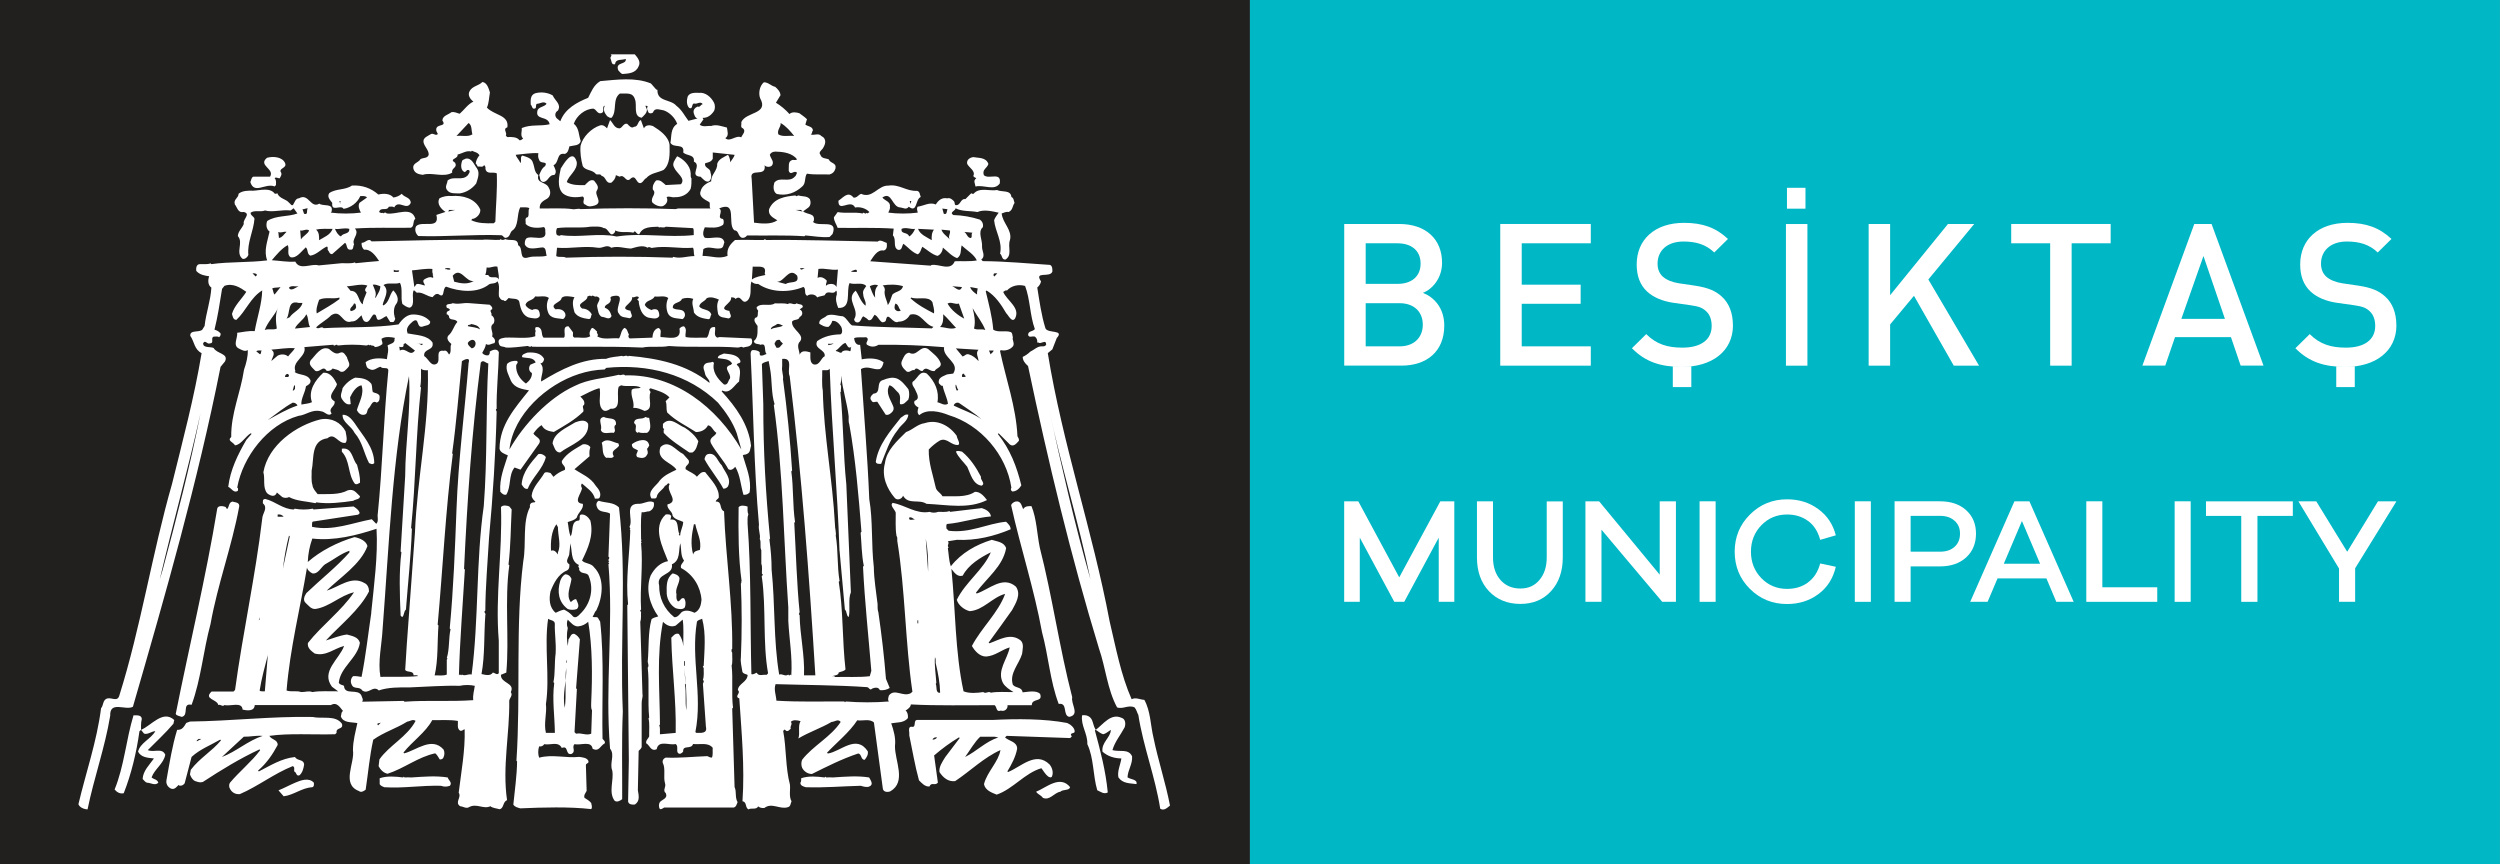
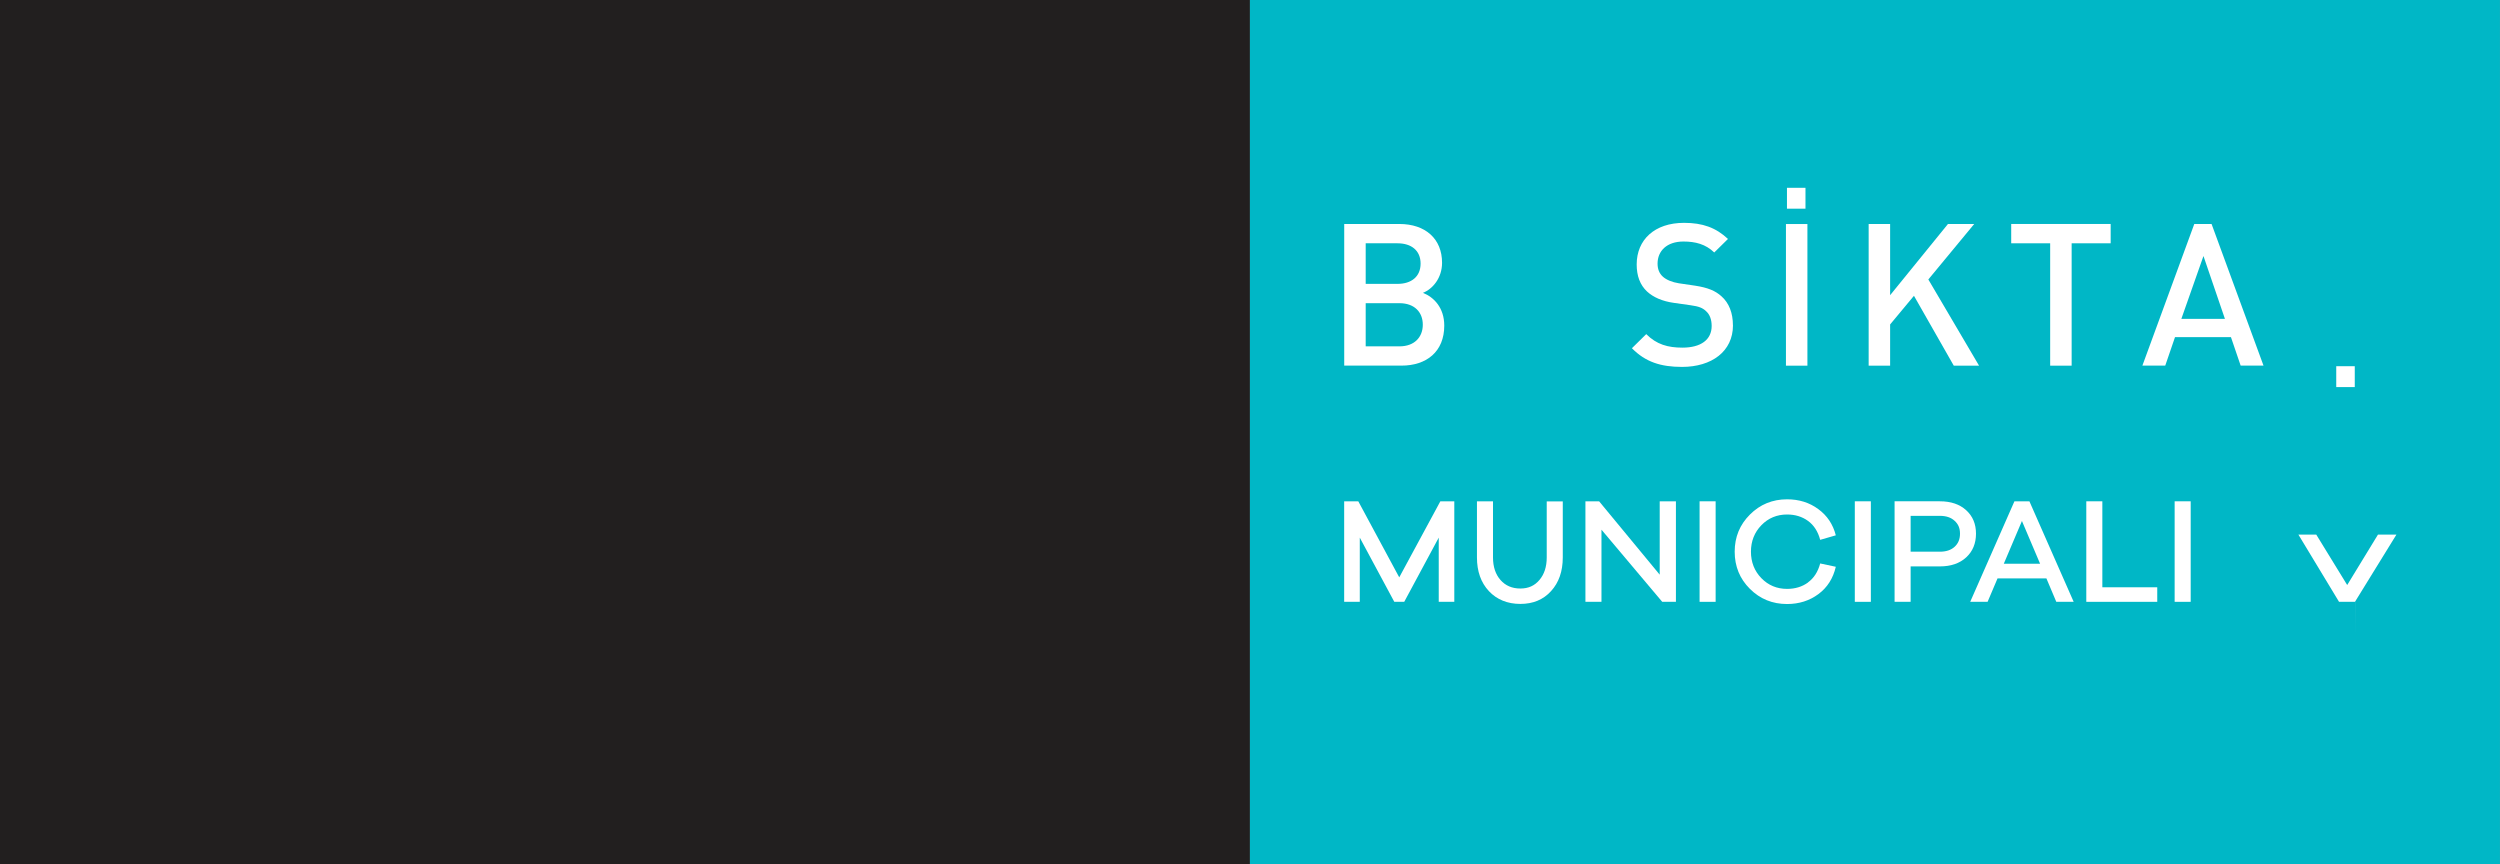
<svg xmlns="http://www.w3.org/2000/svg" id="Layer_2" data-name="Layer 2" viewBox="0 0 465.79 161.02">
  <rect x="0" y="0" width="465.79" height="161.02" fill="#808080" stroke="none" />
  <defs>
    <style>
      .cls-1 {
        fill-rule: evenodd;
      }

      .cls-1, .cls-2, .cls-3, .cls-4 {
        stroke-width: 0px;
      }

      .cls-1, .cls-3 {
        fill: #fff;
      }

      .cls-2 {
        fill: #221f1f;
      }

      .cls-4 {
        fill: #00b7c6;
      }
    </style>
  </defs>
  <g id="Layer_1-2" data-name="Layer 1">
    <g>
      <rect class="cls-2" width="232.88" height="161.02" />
-       <path class="cls-1" d="m118.27,10.12c.56.65,1.17,1.4.7,2.26-.53,1.26-1.82,1.32-2.96,1.41-.35-.06-.56-.44-.82-.7-.62-1.64,1.58-.94,1.4-2.12-.67.3-1.9-.09-1.99.99-.7.21-.65-.61-.82-.99-.24-.35.41-.56,0-.85h4.48m4.23,6.62c-.09,2.26,2.46,1.7,3.52,2.96,1.05.79,1.52,1.85,2.26,2.81.56-.15,1.12-.3,1.7-.44-.47-.09-.59-.62-.71-.97-.18-.61.24-1.05.71-1.25.47.23.59-.41.97-.44-.5-.67-1.05.12-1.67-.14-.5.23-.14,1.14-.85.85-.53-.53-.5-1.43-.3-2.11.35-.77,1.32-.74,2.11-.71,1.23-.14,2.29.82,2.81,1.85.21.41.21,1.12,0,1.52-.5.76-1.2,1.32-2.11,1.29-.03.12.09.21.15.26l-.71,1c.53.53,1.58.17,2.11.26,1-.38,2.06.09,2.96.29.06.58.44,1.55-.3,1.96.82.85,1.94-.62,2.97-.14.11-.41,1-1.15.29-1.68-.53-.2-.18-.73-.29-1.14.85-1.99,5.21-1.43,3.51-4.48-.32-.85-.15-2.23.7-2.96.85,0,1.35.7,2.11.85.5.44.94.91.99,1.56l-.85,1.4c.91.56,1.76,1.26,2.52,2.11.47-.47,1.32-.32,1.85-.15.47.36.97.68,1.41,1.11l-.3,1c.47.38,1.38.32,1.41,1.12-.23.17-.06.56-.41.7.56.3,1.43-.32,1.96.3,1.14.56.76,1.64.26,2.38-.26.32-.82.7-.41,1.14.21.73,1,.61,1.55.85.33.82,1.44.56,1.26,1.67-.17.61-.53.97-1.11,1.14-1.4-.06-2.76.09-4.22-.15-.5.7-.15,1.76-.85,2.37-1.32,1.23-2.99,1.82-4.78,1.41-.7-.44-.65-1.44-.44-2.11,1-1.23,2.73.11,3.82-1.12.26-.17.26-.47.41-.7-.53-.65-1.2.67-1.55-.41.09-.76-.24-1.73.7-2,.29-.03.64.12.85-.12-.85-1.11-2.44-1.38-3.67-1.41-.38-.06-1.08-.06-1.4.56.12.7,1.02,1.4.29,2.11-.29.2-.85.2-1.11,0l-.15-.15c.38,2.41-2.9.3-2.41,2.52.15,2.55.29,5.45.44,8.18,1.41.18,3.16.38,4.34-.44-.73-.47-1.81-.94-1.52-2.11.88-2.03,3.02-2.35,4.92-2.52.12.32.36-.03.56,0,.71.24,1.59.03,2.11.7.2.53.17,1.17-.29,1.55l-.97.71c.73.68,2.32.24,1.97,1.82l-.15.14c1.09,1.09,4.75-.67,3.66,2.26l-.56.56c-1.58.12-2.99-.17-4.52-.29l-.15.15c-3.49-.24-7.12-.09-10.7-.15-.24.33-.56.5-.97.44-.79-.35-.53-1.37-1.41-1.4-1.38-1.2.67-5.57-2.82-4.08.88.56-.61,1.82.7,1.97.21.26.21.85,0,1.11-.99.67-2.14.5-3.37.44-.26.56-.53,1.43,0,1.96,1.23.27,3.35-.7,3.64.85-.18.38-.12,1-.7,1.11-1.14.23-2.23-.53-3.22.15l-.15,1.26c1.73,0,3.02.65,4.66,0-.18-1.37.47-2.14,1.4-2.96,1.82-.08,3.55.03,5.34,0,.06-.06.15-.17.3-.14l.11.14c6.69-.08,13.9.18,20.85.29.42-.47,1.26.15,1.67.26.06.59.06,1.23-.56,1.41-1.23-.23-1.96,1.2-2.52,2,3.93.26,7.3.56,11.26.82l.15-.12c1.43-.26,3.54,1.23,4.34-.7,1.2-.06,2.81.08,4.11-.15-.5-1.14-1.88-1.88-2.82-2.81-.26.79.04,1.82-.85,2.38-1.02-.35-1.79-1.29-2.67-1.97,0,.68-.47,1.38-1,1.55-1.05-.29-1.88-1.11-2.81-1.7-.29.47-.29,1.06-.85,1.41-1.03-.35-1.79-1.29-2.67-1.97-.33.38-.21,1.26-1,1.14-1.06-.47-.23-1.93-.97-2.7l.15-1.26c-3.4-.23-7.12-.09-10.44-.14-.21-.65-.7-1.23-.7-1.97l.7-.97c1.49.29,3.17-.06,4.66.26.24-.44.44.33.7-.14.15.29.38-.03.56-.12-.59-.67-1.76-1.05-2.67-.85-.85-1.7-3.14,1.05-3.11-1.26.97-.65,1.79-1.85,2.82-.59.61.11.91-.53,1.41-.7,2.11.97,3.14-1.61,5.07-1.53,2.05-.32,3.37,1.09,5.33.97.59.12.53.73.71,1.14-1.06.47-.59,3.05-2.23,1.82-.47.64-.99.2-1.55.14-1.61-.03-1.58-3.11-3.37-1.85.44.59,1.58.76,1.4,1.7.09.46-.17.73-.29,1.11,1.76.23,3.72.23,5.48,0-.06-.36-.27-.79,0-1.11,1.14-.15,2.2-.91,3.37-.41.44-.76,1.17-1.35,2.11-1.14.59-.18,1.03.29,1.29.56.18.23.03.53.27.7.97.15.88-1.26,1.84-1.12l1.11-1.11c.07.17.3.12.42.12,1.03-1.29,3.11-.44,4.37-.7.88.44,2.55-.09,2.67,1.29.5.23.41.73.59,1.11-.41.56-.32,1.4-1.14,1.7-.5-.12-.85.17-1.26.26.15,1.79,2,3.08,1.55,4.93-.49,1.32.5,2.82-.85,3.67-.73.03-.56-.77-1-1.11.5-2.26-.91-4.11-1.11-6.22.15-.53.56-.94.85-1.41-1.23-.27-2.76-.65-3.96-.12-1.35-.26-2.87-.06-4.07-.7,0,.47-1.26.76-.41,1.26,1.73.05,3.37.35,4.93.85.38.24.71.79.56,1.41-1.02.91-.03,2.4-.15,3.63-.03.82.73,1.76-.15,2.41l.29.29c4.25.03,8.51.44,12.52.7.44.18.47.76.44,1.26-.47,1.23-3.46-.21-2.11,1.82-.09.44-.33.82-.7,1.14.41,2.55.76,5.16,1.52,7.59.44,1.03,3.6.18,2.11,1.82-.26.7-.56,1.41-.82,2.11l-.85.7c2.78,17.1,8.33,33.04,11.52,49.96,1.17,4.93,2.08,9.94,4.1,14.52.79-.41,1.59.09,2.37.12,1.17,2.11,1.14,4.69,1.7,7.03.88,4.31,2.26,8.39,3.08,12.67-.53.41-1.11,1.03-1.82.58-.94-5.98-3.14-11.49-4.08-17.48-.26-.44-.32-.97-.71-1.4-1.14-.53-2.2.41-3.25,0-1.82-3.37-2.11-7.33-3.37-10.97-5.25-17.21-9.47-34.83-13.22-52.63-.53-.47-.99-1-.99-1.7.52-.24,1.02-.59,1.4-.97.77-.36,1.35-1.06,2.26-1,.3.03.53-.03.71-.29,0-1.14-.97-.03-1.41-.41h-.26c.06-.47-.09-.85-.44-1.11-.56-.15-1.03.29-1.26-.3,0-.82.91-.59,1.26-1.11-.94-2.55-.85-5.51-1.82-8.03-1.2-.35-2.55-.06-3.38.85-.32-.12-.46.17-.7.26.73,1.67,3.22,2.93,2.23,4.92-.59.94-1.26-.58-1.67-.96-.91-1.55-2.02-3.25-3.66-4.22l-.15.14c.55,2.35,1.2,4.66,1.4,7.16.91.59,2.26.09,3.25.44.41.21.26.67.41.97-.2.5.41,1.14,0,1.7-.56.67-1.52.88-2.25.7l-.15.15c1.11,5.3,2.99,10.41,3.25,15.89.15.29.33.5.27.85-.44.47-.97,1.2-1.67.71l-2.11-2.11-.14.14c2.29,2.84,3.54,6.13,4.37,9.56-.35.61-.96,1.17-1.7,1.14-.26-.17-.32-.47-.15-.7-.91-6.13-5.72-11.73-11.67-13.52-1.58-.65-4.02-1.26-5.48,0-.47-.3-.33-1.03-.15-1.41-.47-.21-1.05-.79-.71-1.26,1.17-.41.24-1.58,0-2.25-.21-.38-.56-.73-.41-1.26.97-.62,1.32-2.26,2.67-1.56,1.49,1.44,2.35,3.31,1.97,5.34.65.12,1.26.71,1.96.29-.15-1.2-.79-2.2-.97-3.37-.35.12-.47-.29-.71-.44-.27-1.11.83-1.32,1.52-1.67l1.14-.15c1.32-2.08-2.02-2.93-1.7-4.92-4.13-.35-8.09-.5-12.23-.44-.7.44-1.41.44-2.11,0-.47-.44.59-.97-.15-1.41-.73.06-1.58-.09-2.26.15.03.64.35,1.38,1.11,1.26l.3,2.7c1.37-.26,2.99-.26,4.07.56-.14.44-.2.94-.7,1.26-1.26.23-2.2-.74-3.52,0,.53,8.06,1.23,16.21,1.55,24.22.7,4.05.35,8.36.85,12.67.03,2.37.44,4.6.7,6.89,0,.35-.03,1.08.15,1.56.59,4.07,1.08,8.18,1.41,12.37l.7,1.7c-.53.35-1.14.47-1.84.41-.24-.65-1.03-.47-1.41-.3-.5.47-.53-.2-.97-.26-5.43-.39-11.73-.39-17.04-.56-.38,1,.09,2.05.15,3.08,4.45.27,8.27.12,12.66.15l.12.15.15-.15c2.61.21,5.42.21,8.03,0-.29-.32-.08-.77,0-1.11,1.06-1.41,2.64.35,4.08-.44l.3-.27c-1.35-9.2-1.32-18.91-2.81-28.03-.06-.18.09-.73-.15-.97-.26-1.56-.12-2.93-.15-4.37-.17-.58-1.17-1.37-.56-1.81,2.35.41,4.37,2.14,6.89,1.67.41.2,1.11.2,1.56,0,.52-.03,1.46.12,2.11-.15l.14.15,5.9-.7c.71.21,1.61.7,1.7,1.55-2.81.24-5.37,1.17-8.18,1.41-.23.2-.09.56-.11.85l.41.41c4.02.5,7.04-1.32,10.7-1.68.41.41.85.79.85,1.41-3.08,1.29-6.48,2.14-10,1.96l-1.7.27c.38.44-.26.76.15,1.14l-.15.15c.18,1.11.18,2.32.56,3.37,1.94-2.49,4.75-4.05,7.63-4.93.97.33,2.28.38,2.67,1.56-.62,3.4-3.55,5.48-5.63,8.3l.15.15c2.32-.76,4.87-3.4,7.3-1.29,1.03,1.46-.03,3.11-.71,4.37-1.43,2.03-2.9,4.05-4.37,6.07l.15.12c1.79-.62,3.9-2.02,5.78-.56.73.62.38,1.76.3,2.55-.59,1.93-2.41,3.63-1.71,5.74.56.68,1.65.35,1.82,1.41.99-.09,2.55-.44,3.25.29.59,1.64-1.55.7-1.55,2.11h-4.52c.09.67-.52,1.23-1.26,1-.88.35-.71-.68-1.12-1-5.22-.03-10.68.12-15.63-.15-.03.5-.59.91-.99,1.14.35.24.5.82.44,1.41-.79.94-2.02.76-3.11.97.47,1.35.88,2.81.7,4.22-.05,2.76,2.2,6.66-.85,8.44-.47.21-1.23.18-1.4-.41l-1.67-12.4c-.79-.76-2.09-.26-3.11-.41-1.44,2.23-3.93,4.22-5.63,6.04l.15.15c2.4-.35,5.3-3.67,7.45-.41.11.62-.21,1.09-.56,1.56-.76.12-.56-1.15-1.26-1.15-2.99,1-5.78,2.41-8.59,3.81-.76,0-1.46-.44-1.82-1.14-.2-.41-.2-1.12,0-1.52,2.03-2.61,5.34-4.23,7.18-7.04-.5-.64-1.14,0-1.7,0-1.99,1.17-4.19,1.88-6.19,3.08.36-.97-.14-2.32.41-3.22-.53-.18-1.41-.33-1.82.14.41.41-.21.76,0,1.26-.27.21-.47.56-.85.41l-.3-.26-.27.26c.62,3.25.41,6.83,1.26,10,.12.85-.23,2.26.3,3.11-.18.38-.15,1-.7,1.11-1.46.47-2.99-.94-4.37.15-.44.03-.82-.03-1.14-.3-.38.7-1.29.21-1.82.56-.67-.38-.24-1.35-1.11-1.53.44-6.48-.18-12.84-.59-19.15-1.05-.38.41-1-.27-1.55.09-1.23,1.76-1.47,1.82-2.82-.32-.21-.73-.15-.97-.56-.12-.88-.41-1.88-.29-2.67.2-4.51.2-9.3,0-13.81l.14-.15-.14-.12.14-.14c-.62-4.43-.62-9.3-.56-13.81.38-.44,1.17-.29,1.67-.12.03.44-.09,1,.15,1.41-.24.7-.12,1.05-.15,1.82.68,8.97.47,18.85.71,28,.44.12.67-.18.99-.27.36.76,1.23.27,1.82.41l.3-.29c-1.03-5.69-.33-12.08-1.15-17.86-.2-.32.44-.47,0-.71-.03-.44.12-1.32-.11-1.84v-2.52c-.33-.65.03-1.46-.29-2.11.18-.82-.32-1.7-.15-2.67-.94-10.55-1.03-21.11-1.55-31.66-.03-.36.06-.74.3-.85.38-.03,1.05,0,1.4.41.03.18-.11.47.15.59.44.09.73-.17,1.12-.29-.56-.5.09-2.14-1.12-1.7-.44-.24-1.14-.03-1.26-.7.88-.65.65-1.79.7-2.81-.29-.44-.85-.97-.44-1.52.7-.09.38-.85.56-1.29-.09-.24-.38-.38-.27-.71.88-.88,2.44-.03,3.37-.7.65.06,1.7-.09,2.4.14.56-.44,1.11.32,1.67-.14.38.26,1.17.06,1.14.7l-.59.44c.65.23.65,1.14,0,1.4-.18.7-1,.35-1.41.85-.21,1.59,2.76,2.49,1.29,3.93-.41.73.09,1.53.12,2.26.32-.91,1.29-.65,2-.44.02.85-.18,2.03.7,2.26,1.06.15,1.26-1.21,1.97-1.55.17-1.29-2.09-1.32-1.41-2.81,1.26-.88,2.73-1.23,4.37-1.26.44-.26.29-1.02.12-1.4-.35-.59-.94-1.2-1.67-1.11-.11.41-.32.79-.7,1.11-.67.09-1.17-.27-1.7-.56-.2-.94.97-1.03,1.41-1.55,1-.38,1.97.11,2.96.14.76.36,1.05,1.26,1.7,1.7,4.86.38,10.12.38,14.89.56l.29-.29c-1.64-.33-2.35-2.84-4.37-2.26-.41.79-1.23,1.32-2.11,1.29-1.08.65-2.02-2.11-2.37-.29-.06.35-.44.41-.71.41-.65-.41-.77-1.14-1.41-1.4-.32.35-.47,1.17-1.14,1-.26-.32-.62-.5-.97-.71-.41.32-.35.85-.85,1.11-.47.12-.79-.12-.85-.56,1.17-1.84-1.73-3.66.29-5.33.65.91.88,1.99,1.82,2.81.24-.7-.41-1.35-.41-2.11-.18-.67.24-1.09.56-1.55-.65-.82-2.14-.17-3.11-.56-.7,1.55.5,4.75-2.11,4.63-.32-.77-.59-1.67-.26-2.52-.06-.26.09-.56-.15-.7-.56.97-1.58-.32-2.11.85-.47.18-1,.18-1.41.41-.26-.56-1.14-.7-1.7-.41l-.15.12c-.7-.35-.11-1.26-.7-1.67-2.64,1.11-6.07,1.08-8.44-.56-.47.06-.91-.09-1.26-.44-.35,1.14.18,2.61-.71,3.52-1.11.97-1.11-1.23-2.26-.27-.08-.26-.47-.32-.82-.29.29,1.11-2.81,2.08-.3,2.52,0,.5.68,1.11-.15,1.4-.7-.2-1.61-.08-1.96-.82-.18-1-.33-1.82.14-2.7-.67-.3-1.52-.59-2.25-.27-.41.68-1.29.76-1.41,1.56.65.79,1.91.38,2.26,1.52-.26.26-.09.82-.56.85-1.02-.15-2.11-.35-2.69-1.26-.03-.85-.53-1.7-.12-2.53-.65-.24-1.49-.24-2.11,0-.32.88-1.76.53-1.7,1.67.68.62,1.96-.06,2.26,1.14.06.41-.12.73-.44.96-1-.2-2.35,0-2.81-1.26-.29-.88-.27-1.82.14-2.67-.67-.53-1.67-.17-2.52-.29-.47.85-1.53.61-1.85,1.55.24.53.79.82,1.29.99.26-.23.82-.23,1.11,0,.24.3.32.71.29,1.11-.41.73-1.4.38-1.99.3-1.23-.33-1.64-1.7-1.82-2.81.12-.27-.15-.41-.3-.59.12-.12.35-.21.3-.41-.41-.38-.76.14-1.26,0,.33,1.11-2.81,2.08-.29,2.52,0,.5.67,1.11-.15,1.4-.7-.2-1.61-.08-1.97-.82-1.08-1.03,1.76-4.05-1.4-3.25l-.26.29c.26.18.05.5,0,.71-.3.53-1.03.5-1,1.11.76.27,1.05.82,1.26,1.55-.41.88-1.23.12-1.82.15-.65-.32-.7-1.17-.85-1.85-.24-.73,1.17-1.61-.15-1.96-.41.2-.68-.41-.97,0-.18-.27-.5-.06-.7,0,.03,1.03-2.29,1.23-1,2.26.76,0,1.46.41,1.81,1.11-.23.26-.05.82-.56.85-1.03-.15-2.11-.35-2.67-1.26-.23-.85-.53-2,0-2.81-.73-.12-1.9-.41-2.41.14,0,.85-2.4,1.12-1.11,2.12.76-.15,1.56.08,1.82.85.09.41-.08.73-.41.96-1.02-.2-2.35,0-2.81-1.26-.33-.88-.3-1.82.15-2.67-.68-.53-1.7-.17-2.55-.29-.44.85-1.49.61-1.81,1.55.2.53.76.82,1.26.99.29-.23.85-.23,1.14,0,.23.3.3.71.27,1.11-.39.73-1.41.38-1.97.3-1.23-.33-1.64-1.7-1.82-2.81-.15-.94-1.32-.59-2-.85-.29.21-.59.88-.97.41-.44.08-.71-.41-.85-.7-.12-.94.24-2.03-.29-2.82-.38.53-1.05.32-1.53.56-2.2,1.76-5.6,1.37-8.04.44-.76.41-.14,2.32-1.4,1.4-.53-.17-.82.24-1.11.56-.97-.12-1.82-.91-2.7-.85-.41.15-.47-.41-.82-.41-.47.97.38,2.73-.7,3.22-.59-.03-1.06-.44-1.41-.7-.35-1.23.12-2.82-.44-3.93-.94.35-2.26-.14-3.08.41,1.23,1.05.09,2.55-.14,3.66l.14.15c1.11-.62,1.06-1.94,1.82-2.81.59.56,1.23,1.67.56,2.52-.53.68-.5,1.73-.27,2.55.18.11,0,.53-.14.7-.15.24-.47.09-.71.12l-.7-1.11c-.53.21-.97.71-1.55.71-.5-.24-.15-1.08-.85-1-.56.44-.79,1.76-1.67,1.29-.41-.29-.41-.76-.59-1.14-.56.53-1,1.2-1.82,1.14-1.82.65-1.91-2.4-3.82-1.14-.88.91-2.02,1.44-2.81,2.26.47.47.97-.33,1.41.14,4.66-.26,9.47-.03,13.95-.7.71-1,1.64-1.96,2.93-1.85,1.17.06,2.2.41,2.96,1.29.12.79-.91.73-1.41.97-1.23.32-.53-1.85-1.81-.97-.65.56-1.38,1.26-1,2.11v.12c1.67.35,3.7.29,4.66,1.7.35,1.59-1.73,1.06-1.55,2.52.79.47,1.29,2.11,2.37,1.41.79-.65-.44-2.64,1.29-2.38.53-.21.79.41.97.7.56-.5.09-1.41.44-1.97-.47-.41-1-.97-.59-1.55.85-.7.99-1.76,1.7-2.55-.35-.76-1.56-.12-1.56-1.11-.14-.12-.2-.35-.41-.29-.08-.41.03-.59.41-.7l.15-.12c.03-.35-.38-.29-.56-.44-.38-.91.73-.56,1.11-.85,1.17.29,1.85-.12,3.11,0l3.78.29c.24.23.59.47.44.85-.68.26.09.67-.14,1.11.59.32.7,1.06.41,1.55-.94.65.06,1.52-.26,2.4.38.29.76.79.41,1.26-.53.03-1.02.53-1.56.15-.09.62-.41,1.11-.7,1.67.29.35.68.5,1.14.44.23-.17.32-.44.26-.7.53-.33,1.38-.65,1.7.11-.06,3.58-.47,7.16-.41,10.56-.33.14.03.35,0,.59-.18,7.74-.71,15.83-1.41,23.34-.26,4.54-.68,9.21-.7,13.66-.44.3.2.5,0,.85-.27,3.66-.06,7.48-.71,10.97.62.12,1.64.47,2.11-.27.38.03.73.53,1.11.12v-6.04c-.7-8.47.7-16.42.41-24.92.35-.44,1.14-.29,1.55-.12l.44.56c-.18,3.4-.18,6.92-.59,10.26l.15.15c-.91,6.45.02,13.7-.56,19.99l-1,.41c-.09,1.61,2.69,1.47,1.84,3.23.41.59-.17,1.05-.29,1.55.09,6.27-1.32,12.32-.41,18.59-.82.27-.56,1.55-1.41,1.68-.56-.18-1.2-.18-1.7-.56-1.26.62-2.55-.59-3.93.15-.56.38-1.14-.12-1.7-.15-1.08-.73.32-1.64-.27-2.52.47-3.87,1.23-7.89,1.11-11.82-.29.03-.47.41-.85.26-.62-.41-.36-1.2-.41-1.81-1.53-.27-3.2-.12-4.78-.15-1.2,2.26-3.75,3.99-5.36,6.04l.14.15c2.29-.59,5.16-3.17,7.33-.71.21.38.21,1.03,0,1.41-.08.35-.41.44-.7.44-.29-.41-.44-.82-.85-1.15-3.19.68-5.78,2.81-8.88,3.81-.76-.15-1.32-.74-1.67-1.41l.15-1.26c1.78-2.58,5.19-4.23,6.74-7.18-.53-.39-1.03.08-1.56.14-2.02,1.26-4.37,1.97-6.33,3.37-.68,3.02-.94,6.19-1.41,9.3-.35.29-.85.59-1.26.26-3.34-1.29-.73-5.25-1.11-7.59,0-1.79.47-3.4.82-5.07-1.11-.21-2.67,0-3.08-1.26.15-.32,0-.76.41-.99-.52-.59-1.12-1.79-2.26-1.11h-14.19c-.06,1.23-1.47,1.03-2.26.85-.12-1.55-2.26-.56-3.38-.85-.41.41-.67-.21-1.14,0-.24-1.11-2.81-1.08-1.26-2.52h4.08l.29-.29c1.46-10.73,3.78-21.11,5.07-31.96.03-.94,1.14-1.96.12-2.81,0-.41-.09-.79.44-.82,1.85.44,3.31,1.94,5.34,1.96l.14-.15c1.06.21,2.32.21,3.37,0l.15.15,7.45-.56c.44.27,1.06.71,1.14,1.26l-.29.27c-2.82.44-5.63.85-8.45,1.29-.23.24-.09.65-.14.97,3.87.82,7.5-.73,11.14-1.41l.82.85c.53-.41.17-1.41.29-1.82.88-8.62,1.09-17.83,1.96-26.62.09-.97-1.06-.26-1.41-.82-.7.09-1.29.94-2.11.41-.56-.15-.61-.77-.7-1.26,1.05-.82,2.64-.82,3.96-.56.09-.99.41-1.55.12-2.55.5-.35,1.46-.38,1.29-1.26l.12-.15c-.76-.18-1.84-.32-2.52.15-.03.35.23.59.15,1-.44.35-.88.53-1.41.56-.15-.44-.65-.15-.85-.44l-.15.14c-.15-.32-.35.03-.56,0-1.7-.2-3.67-.2-5.34,0-.29-.44-.59.32-.85-.14-1.97.14-3.37.29-5.37.44.47,1.76-2.41,2.64-1.67,4.49l-.15.15c.91.68,2.4.29,2.96,1.55.06.64-.44.85-.85,1.11-.15,1.2-.94,2.26-.85,3.4.68-.15,1.38-.15,1.97-.44-.76-2.08.59-4.11,2.11-5.48,1.32-.12,2.05,1.11,2.55,2.11-.2,1.05-2.08,2.29-.44,3.22.18,1.03-1.29,1.17-.56,2.26-.61.68-1.26-.38-1.96-.41-1.7-.44-2.78.71-4.22.85-5.81,1.64-10.38,7.63-11.41,13.37.27.09.12.38.15.56-.76.59-1.23-.47-1.82-.71.39-3.19,1.79-6.01,3.37-8.74l.97-1.11-.12-.14c-.97.53-1.82,2.17-2.96,2.26-.32-.62-1.52-.82-.7-1.56-.08-4.37,1.76-8.3,2.38-12.52.41-1.17.76-2.5.7-3.67-.56.38-1.17-.06-1.67-.29-1.17-.59-.18-1.97-.3-2.93,1.09-.12,2.09-.41,3.26-.3.44-2.52,1.35-5.07,1.4-7.59-2.17,1.32-3.05,3.87-4.81,5.48-.62.03-.71-.71-.82-1.11.44-1.55,1.79-2.73,2.67-4.11-1.09-.76-2.49-1.7-4.08-1.11l-.44.56c-.41,2.55-.79,5.13-1.41,7.6.44.12.82.32,1.14.71.03.29-.06.53-.3.7-.23-.23-.67-.09-.99-.11-.65.23.18,1.23-.71,1.26-.53.24-.88-.79-1.26,0,.02.91,1.32.56,1.96.85.59,1.12,2.87,1,2.11,2.52l-.82,1c-4.29,21.58-10.29,42.46-16.33,63.33-1.35.76-4.34-1.2-4.23,1.67-.99,5.99-3.02,11.56-4.22,17.45-.7-.03-1.5-.38-1.7-.97,1.41-5.95,3.43-11.7,4.22-17.88.44-.5.3-1.26.85-1.67.85-.62,2.09.64,2.52-.59,4.05-12.87,6.13-26.57,9.85-39.53,1.99-8.06,4.13-16.07,5.51-24.37-1.38-.67-1.35-2.17-2.11-3.22-.09-1.17,1.58-.56,2.23-1.14l.44-.7c.26-2.46,1.11-4.63,1.26-7.15-.7-.47-.65-1.47-.41-2.11-.88-.12-1.76-.27-2.41-1-.06-.56.03-1.26.7-1.26.67-.03,1.41.09,1.96-.15l.15.15c3.37-.47,7.03-.27,10.41-.7-.7-1.79.09-3.67.44-5.37-.62-.44-.7-1.32-.44-1.96,1.62-1.09,3.84-.74,5.63-1.41l-.7-.97-.56.41c-1.7-.2-3.37.41-4.78,0-.82.35-1.93-.12-2.67.41-.09.49.62.7.71,1.14-.18,2.31-1.38,4.43-1.14,6.74-.18.47-.73.88-1.11.7-1.35-1.15.26-2.99-.85-4.22.03-.88.82-1.47,1.11-2.26-.26-.88,1.41-1.85,0-2.23-1.11.23-1.17-.79-1.67-1.41-.29-1,.67-1.11.7-1.99.71-.59,1.84-.59,2.67-.56,1.26-.03,3.17-.68,4.08.56.14,0,.35.05.44-.12.41,1.08,1.67,1.08,2.23,1.82.27.15.35.56.7.41.32-.44.44-1.23,1.14-1.26,1.82-1.03,2.14,1.97,3.78,1,.71.58,2.76-.21,2.26,1.55l-.15.12c1.82.23,3.85.23,5.64,0-.3-.53-.59-1.23-.27-1.82l1.41-1c-.33-.35-.82-.26-1.26-.26-.5,1.23-1.82,2.2-3.11,2.38-.5-.88-2.32.71-2.11-1.11-.38-.53-1.03-1.11-.56-1.82,1.23-.88,2.99-.53,4.22-1.41,1.91-.12,3.55.47,4.93,1.67.94-.23,2.14-.23,2.81.56.56-.09,1.08-.29,1.55-.7.47.7,1.67.65,1.67,1.7-.73,1.55-2.26-.71-3.08.85-.26-.26-.67-.12-1-.14-.38.91-1.52-.06-1.81.99.17.12.56.29.7.12l.12.14c.09-.17.29-.14.44-.14l.15.14c1.79.33,4.64-1.43,5.34,1-.56.44-.12,1.43-.85,1.67-3.49.05-6.86-.09-10.41.14.94,1.05-.67,1.91-.15,2.96-.24.32-.03,1.08-.71.99-.79.03-.53-.94-.97-1.29l-2.4,2.11c-.53.06-.56-.53-.85-.82-.03-.17.12-.47-.14-.59-1.08.47-1.88,1.52-3.08,1.7-.7-.35-.35-1.11-.85-1.55-.88.79-1.7,2.08-2.81,1.85-.82-.5-.18-1.58-.56-2.26-1.14.62-2.12,1.82-2.96,2.81,1.43.09,2.99.38,4.37.26.88,1.73,2.99.26,4.37.71,1.4-.12,2.81-.26,4.22-.41.64-.03,1.76.12,2.52-.15l.14.15c1.44-.15,2.9-.3,4.37-.41-.62-.94-1.53-2.26-2.81-2.11-.36-.35-.5-.79-.44-1.29.68.09,1.23-1,1.85-.26,6.89-.12,14.01-.38,20.67-.29.79-.14,2.14.09,3.25,0l.12-.14c.23.26.64.17.85,0,.82.41,2.41-.3,2.41,1.14,1.11.56-.03,2.9,1.96,2.26,1.2-.32,2.17.03,3.37-.3-.23-.53-.03-1.43-.71-1.55-1.05.03-2.81.68-3.37-.56-.03-.41.02-.82.29-1.12.94-.65,3.9.82,3.52-1.29,0-.29.06-.65-.29-.82-1.11.23-2.64.23-3.37-.59.09-.41-.29-1.17.41-1.26.32-.5-.03-1.2.29-1.67-.5-.26-1.14-.12-1.7-.15-.73,1.38-.18,3.52-1.55,4.37-.39.38-.36,1.09-.97,1.26-.5.24-.62-.38-1-.44-5.25-.18-10.58.33-15.48.15-.5-.44-.73-1.2-.41-1.82,1.09-1.14,4.49.71,3.78-2.11l1.7-.56c-.73-.47-1.73-1.47-1.11-2.55.65-.35,1.58-.5,2.23-.41,2.05-.18,4.46.44,5.36,2.52.09.79-.62,1.5-1.26,1.71-.23-.09-.29.17-.44.26,1.23.62,2.76.62,4.22.58l.29-.29c.09-3.17.38-5.74.27-9-.65-.38-1.88.32-2.12-.85.06-.29-.03-.53-.26-.7-.21.53-.73.18-1.14.3-.18-.18-.18-.44-.41-.59.06-.56.32-1.09.7-1.53-.35-.59-.94-.59-1.41-.85l-.15.15c-.85-.26-1.67.38-2.52.56.14.88-1.71.73-.44,1.55.44.97-.76.91-.56,1.82-1.64.99-3.84-.15-5.48.41-.68-.09-1.41-.24-1.7-.97-.41-1.23.88-1.23,1.29-1.97.53-.29,1.35-.09,1.52-.85-.03-.88-.79-1.44-.97-2.26-.18-.91.88-1.2,1.41-1.56.5-.2.85.44,1.26,0-.15-.32-.38-.59-.3-.96.18-.97,2-.35,1.14-1.55.03-.91,1.11-1.08,1.68-1.55.62-.12,1.02.17,1.55.29.79-.68,1.55-1.82,2.55-2.26-.64-.5-1.11-1.23-.7-1.96.53-.97,1.68-.97,2.38-1.7.88.12,1.17,1.23,1.4,1.96-.18.97-.18,1.97-.56,2.81,1.29,1.44,4.17,1.35,3.81,3.67-.94.35.03.94-.29,1.55.14.09.2.35.41.27.64-.03,1.7-.03,2.11.58.33.09.47-.17.71-.29-.59-.59-.21-1.2-.26-1.97,1.79-.73,3.37-.29,5.19-.7-.26-1.7-2.84-.62-2.23-2.67.35-.62,1.17-.53,1.67-1.14-.53-.61-1.23,0-1.82,0-.29.21-.03.65-.29.85-.62.29-.56-.47-.85-.71-.03-.85-.09-1.79.85-2.11,1.08-.29,2.32-.15,3.25.41.38.94,1.67,1.64.97,2.81-.58.35-.62.97-.26,1.41l.7.59c.88-2.35,3.08-3.52,5.19-4.37.56-1.09,1.03-2.4,2.26-3.11,3.14-.27,6.54-.76,9.44.44l.97,1.11Zm-2.96,5.22c.47-.47,1.02-.88,1-1.55l-.29-.7c.15,0,.35-.03.44.15-.29.41.03.73.15,1.11.21.23.62.17.82,0,.35-1,1.24-.5,2-.41,1.08.35,2.17,1.44,2.52,2.52-1.29.82-1.02,2.29-1.26,3.52.59,1.11,2.7-.03,2.38,1.81.67.68,2.17.3,1.99,1.7,1.58.7-1,2.7,1.26,2.82.44.41.97,1.12,1.55.85.53-.38.47-1.17.27-1.7,0-.79-1.23-.76-.97-1.67.53-.15,1.17-.24,1.41-.85v-1.15c1.35.15,2.7.3,4.08.44-.15.53-.56.94-.85,1.4.06-.15-.06-1.03-.41-1.4-.7.41-1.73.76-2,1.67.09,1.29-1.17,1.99-1.11,3.25-.82.32-1.76.91-1.96,1.82-.44,1.03.79,1.61,1.41,1.96.56.15.06.94.41,1.29h-6.04l-.44.12c-5.83-.21-11.88-.21-17.71,0-.44-.18-1.17.12-1.55,0-1.76-.24-4.05-.09-6.07-.12-.09-1.05.65-1.4,1.41-1.85.65-.44.67-1.38.3-1.96-.47-1.23-2.41-.77-1.97-2.41-.79-.56-.68-1.5-.99-2.23-.21-.97-1.23-1.14-1.96-1.41-.56.26-.06,1-.41,1.41-.15-.58-.71-.99-.85-1.55,1.41-.12,2.87-.39,4.22-.3-.08.56-.08.79.15,1.26.21.82,1.67.12,1.11,1.14-.65.44-.85,1.08-1.11,1.67.23.44.03,1.14.7,1.29,1,.03,1.05-1.38,2.11-1.29.59-.53.09-1.29-.15-1.82,1.14-.53.5-2.4,2.12-2.11.62-.21.7-.88.85-1.41.76-.21,1.88-.06,2.11-1-.41-1.09-.26-2.38-1.29-3.22.5-1.47,2.08-2.79,3.66-2.81.53.15.74,1.02,1.41.85.85-.2.03-1.23.7-1.4-.35.79-.08,1.31.44,1.96.26.12.47.38.82.3,1.11-1.29.09-3.43,1.55-4.52,1.23.06,2.41-.32,2.82,1.11.44,1.14-.41,3.14,1.26,3.4Zm-4.08,1.96c.53-.14.73-1.02,1.41-.85.35.35.79.94,1.26.56.85,0,.64-1.06,1.29-1.26l.56,1.55c.32-.7,1.14-.64,1.67-.44,1.32.82,2.9,1.91,3.11,3.52.03,1.73.12,3.57-1.11,4.66-1.11.53-2.47.59-3.25,1.55-.41.06-.77,1.41-1.56.71-.35-.41-.56-1.23-1.26-.71-.97,1.09-1.14-.88-2.12-.29l-.7-.29c-.06.58-.38,1.02-.85,1.41-1.11.23-.94-1.14-1.81-1.26-.21-.56-.85-.06-1.11-.41-.67-.79-1.88-.55-2.4-1.41-.33-1.2-.53-2.61-.41-3.81.41-1.67,2-3.25,3.64-3.79.59-.17,1.02.27,1.29.56l.56-1.55c.59.53.76,1.55,1.81,1.55Zm-27.44,1.11c-.79.53-1.96.18-2.96.3l2.26-2.41c.68.44.47,1.41.71,2.11Zm59.96.3c-.99-.12-2.14.23-2.96-.3-.26-.88.5-1.32.44-2.11,1.06.62,1.82,1.55,2.52,2.41Zm-40.52,4.78c.23,1.61-1.47,2.47-1.85,3.82.97.59,2.2.59,3.37.56.5-.47.94-1.14,1.7-.85.38.53,1.03,1.11.56,1.82-.62.82,1.23,2.26-.41,2.82-.65.18-1.14.32-1.7-.12-.94-.32.09-1.2-.56-1.55-1.23.23-2.7.23-3.67-.56-1.2-1.14-.71-3.28-.41-4.66.5-.76,2.2-3.84,2.96-1.26Zm21.23,2.12c.06.32-.09.73.15.99,0,.47.03,1.35-.15,1.96-.59,1.12-1.76,1.59-2.93,1.56-.59.12-1.11-.3-1.55,0,.35.7-.03,1.35-.71,1.67-.68.17-1.52-.24-1.96-.7-.41-.97.94-1.58.11-2.38-.11-.7.18-1.23.59-1.7.82-.23,1.35.5,1.81.85l2.82-.15c.99-1.08-.85-2.08-1.26-3.11-.47-.76.18-1.46.56-2.11,1.2.53,2.44,1.76,2.52,3.11Zm-75.56-1.82c.41,1-1.41.88-.7,1.82.09.38-.15.67-.3.99-.35.03-.7-.32-.96,0,.35.29.26.79.26,1.26l-.26.26c-1.71-.7-3.79,1.56-4.52-.82.18-.33.18-.88.56-1h3.11c.94-1.47-2.32-2.08-.56-3.52,1.17-.32,2.84-.18,3.37.99Zm131.04.12c-.24.85-1.23,1.02-.85,2.11.96.88,3.31-.76,2.96,1.55-1.03,1.44-2.93.18-4.52.56-.06-.56-.5-1.08.15-1.52-.18-.18-.44-.18-.56-.44.47-.94-.76-1.5-1.14-2.26-.15-.77.5-1.17,1.14-1.26.99.2,2.35,0,2.81,1.26Zm-95.29.85c.59.85.11,1.97-.15,2.81-.76.99-1.85,1.67-3.08,1.85-.7-.06-1.87.17-2.4-.71-.38-.59.12-1.14.15-1.7,1.2-.94,2.7.18,3.79-.99.11-.27.41-.47.29-.82-.06-.18-.29-.15-.41-.15l-.44.41c-.79-.26-.79-1.29-.56-1.97.03-.38.47-.38.7-.55,1.17-.21,1.56,1.14,2.11,1.81Zm-25.34,6.07c-.23.08-.11.38-.14.56l-.15-.56h.29Zm106.12.56l-.15-.56h.29l-.14.56Zm-112.3.85c-.32.26.15,1.26-.7.97l-.29-.85c.36.05.62-.24,1-.12Zm119.19.12c-.17.29-.06,1.12-.7.85l-.27-.97.97.12Zm-93.01.44l.12-.3h1.14l-1.26.3Zm66,0l-1.26-.3h.97l.29.3Zm-39.56,2.81c.71.03,1.82-.15,2.52.27.97-.03,1.14,2.08,2.11.7v-.26c1.14.53,2.2.14,3.4.41l.26-.27c.3.18.44.64.85.56.65-1.44,2.17-1.32,3.52-1.4l.15.15c.26-.18.91.17,1.26-.15l5.08.27c.23.35.08.85.14,1.29-4.81.53-9.65-.47-14.37.27-3.37-.73-6.92.26-10.41-.27-.18.27-.5.06-.7,0-.26-.35-.17-.94,0-1.29,1.97-.3,4.4.05,6.19-.27Zm-44.89.41c.06,1.08-1.14.68-1.56,1.41-.5-.18-.91-.88-1.11-1.41.82.15,1.7-.26,2.67,0Zm105.41,0c-.21.53-.65,1.23-1.11,1.41-.29-.91-1.58-.33-1.4-1.41.82-.38,1.75.15,2.52,0Zm-108.52,0c-.41,1.14-1.61,1.55-2.52,2.11.02-.73.02-1.47-.56-1.96.94-.24,2.05-.12,3.08-.15Zm112.04.15c-.41.53-.47,1.23-.41,1.96-.94-.56-2.2-1.06-2.55-2.11l2.96.15Zm-116.41.15c-.3.7-1.17,1.05-1.53,1.67l-.14-1.67c.62.14,1.11-.39,1.67,0Zm119.37,0c.2.61-.44,1.11,0,1.67-.53-.59-1.35-1.08-1.56-1.82l1.56.15Zm-123.59.26c-.44.41-.79,1.06-1.41,1.14l-.12-1.14c.44.3.97-.12,1.52,0Zm127.81.15c-.33.27.03.73-.29,1-.7,0-.76-.91-1.26-1.14l1.55.15Zm-63.63,2.96c.97-.24,2.14-.73,3.11-.15.33-.35.59.18.97,0,2.52-.41,4.9.21,7.48,0,.23.47.08,1.05.26,1.55-1.47.03-2.64.53-3.93.15l-.15.15c-6.54-.24-13.46-.24-19.85,0-.53-.32-1.29.03-1.82-.3l.15-1.55c2.61.21,5.07-.41,7.6,0,1,.15,1.61-.71,2.52,0,1.23-.38,2.44.12,3.67.15Zm-24.63,5.07v.71c-.38-.91-1.58.05-1.96-.85h-.56c.17-.41.21-.91.26-1.41.76.17,1.23-.32,2-.15l.26,1.7Zm49.56-.56c0,.11-.03.35.15.41-.88.21-1.82.3-2.55.85l.15-2.41c.88.12,2.61-.38,2.26,1.15Zm-58.56-.71c-.11.24-.38.09-.56.12l-.15-.12-.14.12-.15-.27c.32.03.76-.12,1,.15Zm66-.15c-.14,0-.76.61-.85,0h.85Zm-69.37.15c.03.29-.11.74.15.97l-.15.15c.24.12.09.38.15.56-.59-.32-1.2-.03-1.7.3-.38.38.12.73.15,1.11-.53-.09-.97-.38-1.55-.27l-.41.56c-.14-.91-.29-2.08-.44-3.11,1.26-.09,2.46-.38,3.81-.27Zm75.56.12l-.27,3.25c-.32-.7-1.17-.65-1.7-.44-.06.09-.15.17-.27.15-.05-.36.24-.59.12-.97-.44-.41-1.08-.79-1.67-.44l.15-1.67c1.29-.18,2.35.29,3.64.12Zm-81.75.15c.03.26-.23.32-.44.29h-.56v-.44c.24.26.68.12,1,.15Zm85.27.29c-.38-.03-.82.09-1.11-.15.36,0,1.23-.68,1.11.15Zm-71.34,1.67c-1.18.71-2.44.47-3.67.15l-.29-1.11c1.52-1.79,2.4,1.26,3.96.97Zm60.22-.97c.5,1.64-1.41.97-2.11,1.55l-1.67-.44c1.32.17,2.2-2.67,3.63-1.26l.15.15Zm-100.63-.15l-.26.3-.59-.59c.32,0,.67-.05.85.3Zm137.37.3c-.21-.12-.21-.47,0-.59h.56l-.56.59Zm-116.81,1.67c-.15.38-.65.7-.3,1.14l.15.12c-.24.76-.68,1.41-.71,2.26-.94-.62-.68-2.52-2.26-2.52l-.71-.85c1.29-.03,2.55-.53,3.82-.14Zm2.41.14c0,.82-.5,1.44-.85,2.12h-.15c.42-.85-.14-1.65-.41-2.41.53-.09.94.15,1.41.29Zm92.74-.14c-.62.56-.62,1.41-.55,2.26-.53-.65-.68-1.41-1-2.12.41-.23,1.08-.41,1.55-.14Zm4.64.14c-.21,1-1.38.94-1.97,1.55-.29.68-.41,1.38-.85,1.97-.18-.94-.8-1.88-.56-2.82,0-.35-.15-.64-.41-.85,1.17-.21,2.67-.21,3.78.14Zm-112.6,0c-.56.24-1.4,1.02-1.81.3.32-.53,1.23-.18,1.81-.3Zm123.59.15c-.41,1.14-1.23.03-1.84-.15l1.84.15Zm-128.07,1.4c-.24-.2-.26-.79-.44-1.14.47-.24,1.06-.09,1.55-.26l-1.11,1.4Zm131-1.14c-.05.35-.17.7-.11,1.14-.5-.32-1.14-.82-1.29-1.4l1.4.26Zm-118.92,1.99c-1.32,1-2.81,1.82-4.22,2.67-.2-.7.15-1.76.44-2.55,1.08-.56,2.61-.06,3.78-.41v.29Zm110.48.56c.12.7.41,1.32.29,2.11-1.52-.79-3.02-1.58-4.37-2.82l.14-.14c1.23.47,3.17-.38,3.93.85Zm-117.37.15c-.27,1.23-1.76,1.7-2.38,2.67l-.59.26c.76-.96.06-3.54,2.26-2.93h.7Zm122.3.12l1,2.81c-1.17-.61-2.44-1.61-3.11-2.81.7-.41,1.35.23,2.11,0Zm-112.3.7c-.12.47-.59.65-1,.71-.41-.56.47-.88.59-1.41.41-.12.35.47.41.7Zm101.48.59c-.21.18-.65.18-.85,0-.47-.26-.32-.94-.15-1.29.62.17.56.88,1,1.29Zm-116.26,3.37c-.67.33-1.58-.03-2.25.27.56-1.53,1.85-2.73,2.55-4.22-.65,1.11-.47,2.73-.3,3.96Zm132.01.27c-.76-.29-1.32.09-2.11-.27.32-1.26.06-2.61-.27-3.81.77,1.38,1.82,2.64,2.38,4.08Zm-125.81-.56l-2.82.29c.32-.91,1.7-1.67,2.11-2.66.47.59.26,1.67.71,2.38Zm120.33.15c-.97.38-1.97-.12-2.96-.15.62-.62.62-1.5.59-2.38.82.73,1.58,1.7,2.38,2.52Zm-88.67.29c-.68-.41-1.5-.41-2.26-.59-.03-.41.44-.12.58-.41.65.12,1.41.23,1.68.99Zm56.44-.7c-.56.38-1.58.27-2.26.7.03-.59.8-.62,1.15-.99.44-.12.74.17,1.12.29Zm-39.12,1.26c.06.35-.18.79.27.97,1-.09,2.14.27,2.96-.26-.32-.53-.03-1.14.3-1.55.38.03.64.41.97.7-.21.35.44.56,0,.85,1.08.76,2.72.26,4.08.41.41-.62.32-1.44,1-1.96.59.17.59.85.85,1.26-.17.27-.14.53.15.71l4.22-.15c.06-.76.26-1.53,1.11-1.81.76.32.29,1.11.41,1.7,1.32.02,3.99.82,3.52-1.56.23-.29.5-.44.85-.44.65.62.15,1.17.3,2,1.23.23,2.64.08,3.93.11.67-.59.17-2.14,1.55-1.96.15.68-.35,1.58.41,1.96l.44-.11,5.89.26c.24.29.24.85,0,1.14-.38.47-.99.38-1.52.56-.29-.32-.65.03-1,0-3.85-.32-8.62.03-12.82-.29-1.55.32-3.55-.03-4.92.29-6.74-.29-13.55-.09-20.55-.15l-.12-.15c-.18.29-.5.09-.7,0-1.38.12-2.82.38-4.11.29-.41-.26-1.11-.03-1.26-.7-.35-1,.53-1,1.14-1.14,1.85-.09,4.11.27,5.63-.26.03-.33-.12-.73.12-1-.24-.08-.09-.38-.12-.55.09-.24.38-.12.56-.15.94.38.44,1.4.97,1.96h3.81c.47-.44-.47-2.17.85-2.11l.85,1.14Zm-18.18,1.82c.15.53-.18,1.14-.71,1.14-.2-.24-.73-.53-.7-1,.29-.5,1.14-.91,1.4-.14Zm56.74-.41c.03.27.38.44.56.71-.5.35-.53.94-1.26.7-.03-.32-.53-.68-.15-1,.06-.35.5-.5.85-.41Zm-68,1.97c-.94,1.26-1.61-.65-2.81,0l-.12-.7c.36.06.76.21.82-.29-.09-.36.17-.18.29-.41.59.47,1.23.94,1.82,1.41Zm1.41-1.26c.05.15-.06.21-.12.26l-.85-.41c.24.24.68.12.97.15Zm76.58-.15c-.24.41-.68.3-1,.41v-.26c.32-.03.74.09,1-.15Zm3.37.7c-.3.21-.03.65-.3.85-.38-.21-1.02-.21-1.4,0-.27.62-.74,0-1.12,0l-.15-.15c.59-.23,1.09-1.23,1.82-1.41.29.32.5,1.26,1.14.7Zm-103.74.29c-.32.56-.88,1-1.26,1.52-.53-.47-1.38-.47-1.97-.12l-1.14.97c.12-.62.82-1.38.15-1.97l-.15-.15c1.47-.08,2.82-.38,4.37-.26Zm8.45.82c.67-.29.99.5,1.26.85.12.64.82,1.37.15,1.96-.41.41-.73.94-1.41.7-.38-.38-.94-.38-1.41-.56-.26.36-.67.5-1.11.44-.68-1.14-1.23.38-2.11,0-.53-.59-1.41-1.17-.85-1.99.91-.91,1.88-2.7,3.37-2.11.62.47,1.26,1.2,2.11.7Zm111.89,2c.15.79-.91.88-1.11,1.4-.88.27-1.56-1.06-2.26,0-.59.18-1.03-.97-1.56-.14-.56-.15-.79.53-1.4.26-.62-.56-1.32-1.26-.85-2.11.3-.59.5-1.29,1.29-1.41,1.47.88,2.05-1.52,3.52-.7.94.85,1.97,1.52,2.37,2.7Zm7.04-2.55c-.62.65,0,1.41,0,2.12-.53-.59-1.11-1.06-1.82-1.26-.5-.15-.73.29-1.14.41l-1.26-1.52,4.22.26Zm-133.56.15c-.18.21-.03.53-.3.71l-.7-.56c.26-.26.68-.12,1-.15Zm136.37,0c-.03.3-.38.47-.56.71l-.3-.71h.85Zm-83.74,1.55c-.05.39-.23.79-.7.86.97.96,0,2.37.14,3.37,3.7-2.26,7.63-4.31,12.11-4.23.91-.38,1.96-.38,2.96-.56.26.27.79-.26,1.11.12l.14-.12c5.52.47,10.76,1.59,15.05,5.04.11-.56-.71-1.05-.82-1.67-.06-.56-.53-1.14-.14-1.7.38-.53,1.05-.32,1.55-.56.06.06.12.18.26.15-.44,1.61.62,2.99,1.85,4.08.76.17.76-.74,1.11-1.11.3-1-1.52-2.08.15-2.55l.26-.26c-.62-.97-1.7-.79-2.67-1,0-.56.73-.64,1.14-.85,1.17.12,2.64.18,3.08,1.41,0,.56-.5.2-.7.7,1,.68.5,2.14.44,3.11-.88.62-1.7,2.43-3.11,1.67l-.14.15c2.73,2.99,5.01,6.19,5.48,10.14-.2.55-.09,1.32-.82,1.55-.24.18-.53.03-.71.26.62,2.23,1.67,4.43,1.26,6.89-.3.35-.68.47-1.14.44-.53-1.73-.59-3.66-1.53-5.22-.32.38-.82.79-1.29.44-.82-1.58-2.32-3.14-3.23-4.81-.5-1.11.82-1.26,1-1.96-.68-.41-.79-1.29-1.56-1.4-.44.88-1.35,1.26-2.25,1.26-1.91-1.26-3.64-1.99-5.34-3.63-.27-.79,0-1.35-.3-2.12l.71-.71c-.88-.94-2.29-1.29-3.52-1.69-.47.2-.12.41,0,.7-.59,1.26.73,3.17-1.11,3.52-.67-.29-1.32-.65-2.11-.56.26-1.26-.53-2.11-.3-3.37.41-.44,1.2-.14,1.7-.44-1.06-.56-2.55-.06-3.67-.41l-.44.26c-.53,1.38.68,4.31-1.52,4.1-.41.29-.97.59-1.41.26-1.03-.88-.41-2.61-.59-3.66,0-.12.06-.35-.12-.41-1.23.32-2.38,1-3.52,1.55.36.35.94.85.7,1.55-.5.24.03.79-.15,1.26-1.67,1.64-3.63,2.67-5.48,3.78-.88-.12-1.85-.35-2.26-1.26-.56.26-1.17,1-1.55,1.55.35.65,1.7.94,1,1.96l-3.4,4.78-1.11-.41c-1.17,1.44-.59,3.55-1.55,5.07-.5.09-.79-.2-1.11-.56-.18-2.52.74-4.58,1.41-6.77-.56-.26-1.44-.5-1.55-1.26.03-4.36,2.84-7.56,5.49-10.85-1.26-.24-2.7-.41-3.38-1.82-.38-1-1.05-1.99-.7-3.11.5-.47,1.11-.62,1.81-.56.41.29-.08.56-.12.85-.08,1.41.71,2.58,1.82,3.37.58-.44,1.17-1.11,1.11-1.96-.62-.33-.65-1.09-.27-1.56l.97-.41c-.41-1.03-1.64-.74-2.52-.99-.15-.53.59-.68,1-.85,1.23-.08,2.49.06,3.08,1.14Zm-14.07.71c-.73,9.12-1.93,18.18-2.26,27.29-.29,7.63-.56,14.75-1.26,22.23l.15.15c-.38,1.73-.17,3.69-.7,5.37l.15.11c-.08.09-.17.15-.15.3v2.67c-.67.27-1.52.12-2.26.15.68-2.93.47-6.19.71-9.3l-.15-.15c.97-10.59,1.47-21.37,2.82-31.78l-.12-.15c.79-5.63,1.23-11.43,1.82-17.18.35-.21,1.61-.91,1.26.29Zm59.82,2.52c2.23,18.33,3.63,36.98,4.78,55.74h-2.11c.14-3.93-.76-7.42-.82-11.26-.32-.15.03-.35,0-.55-.53-5.1-.68-11.09-1-16.63l.15-.12c-.47-3.07-.27-6.39-.7-9.44l.15-.15c-.35-5.6-.94-11.43-1.7-17.03.14-.7-.3-1.5-.15-2.37v-1.41c2.2-.26.82,2.2,1.41,3.22Zm-56.15-2.37c-.5,9.09-.15,17.53-.85,26.59-1.47,10.18-.91,21.14-2.26,31.37-.64-.18-1.23.35-1.81,0l-.15.15c-.06-.06-.15-.18-.27-.15l-.14.15c.17-6.48.73-13.31,1.11-19.7l-.15-.15c.62-13.17,1.46-25.68,3.11-38.41.41-.65.94.09,1.41.15Zm52.49.96c.41,2.14.18,4.57.85,6.63l-.15.15c1.73,12.37,1.82,24.98,2.7,37.71v2.52c.18,3.4.79,6.77.56,10.14l-.15-.15c-.06.09-.14.18-.29.15l-.12-.15c-.59.44-1.05-.21-1.7,0-1.08-6.42-.73-12.93-1.41-19.56,0-1.94-.15-3.64-.41-5.63l.12-.15c-.82-8.5-1.26-16.18-1.26-25.04l-.26-7.47c.35-.39.82-.39,1.26-.56l.26,1.4Zm-6.19,12.11l.85,2.96c-4.55-7.86-12.47-14.1-21.67-13.81-.32-.38-.85.14-1.14-.12-2.93.71-5.63.77-8.3,2.11-4.84,2.23-9.47,7.16-12.11,11.82.71-6.54,6.98-12.17,12.96-14.07,1.52-.5,3.11-.79,4.78-.84l.3-.3c7.8-.79,15.3,1.17,20.82,6.48,1.49,1.79,2.78,3.67,3.52,5.78Zm-57.56-11.82c.23,10.35-2,19.96-2.41,30.26l-1.52,20.82-.3,4.78c.41.53,1.56.05,1.56.99.26.03.62-.12.85.14-2.08.24-4.69.09-7.03.15-.5-2.9.26-5.92.41-8.88,1.23-15.89,1.79-32.05,4.92-47.15.38,6.28-.68,12.32-.71,18.6-.29,4.66-.56,9.56-.85,14.07l.15.15c-.47,3.57-.32,7.94-.15,11.81l.29.27c.44-.38.24-1,.7-1.41.38-5.01.94-9.94,1.11-15.04l-.15-.15c.88-8.62.88-17.42,1.85-26.18l-.15-.15c.23-1.05.12-2.4.15-3.37.32.36.79.3,1.26.3Zm76.7,33.63l.99,10.96c.44.41.24,1.17.71,1.41.35-1.29-.15-3.25.41-4.63-.29-6.71-.56-13.4-.85-20.11-.59-5.63-.53-11.55-1.11-17.18l.14-.14c-.17-.27.18-.91-.14-1.26.17-.5.14-1.11.14-1.7.27,2.61,1.09,5.01,1.41,7.62,0,.35-.06,1.08.12,1.53,1.17,6.48,1.73,13.25,2.26,19.99l-.15.15c.18,2.08.18,4.22.59,6.19l-.15.15c.32,6.54,1.02,12.93,1.55,19.41l-.29,1c-1.94.24-4.51.09-6.48.15-.08-.26-.38-.12-.56-.15.47-.17,1.23-.14,1.26-.7.44-.18.91-.18,1.26-.56-.62-5.37-.41-11.06-1.26-16.33l.15-.15c-.47-2.76-.24-5.69-.71-8.45.12-.59-.17-1.38-.15-2.11-.44-8.44-2.08-16.54-2.26-24.92-.23-1.17-.08-2.52-.11-3.78.47-.09,1.08.17,1.4-.3.38,11.58,1.44,22.52,1.82,33.93Zm-102.59-32.66c.03.14-.09.23-.15.3h-.56c-.12-.35.53-.91.71-.3Zm125.82-.27c-.06.21.18.27.29.41-.14.27-.47.12-.7.15-.06-.3.04-.74.41-.56Zm-110.48,1.82c.23.47.11,1.06.29,1.55.41.24.97.18,1.26.71.03.53.03,1.11-.56,1.26-.85-.56-1.03.73-1.55,1.14-.27.38-.12,1-.71,1.11-.67.18-1.17-.35-1.41-.85.41-1.47,1.44-3.08.85-4.63-1.06.23-1.7,1.38-2.12,2.25l.12,1.26c-.79.27-1.32-.47-1.67-1-.38-.68.09-1.29.15-1.96.59-.88,1.46-1.62,2.37-1.97,1.14.06,2.23.18,2.96,1.11Zm100.07,1c.21.55.21,1.41,0,1.96-.47.41-.85,1.03-1.55.85-.12-.7.24-1.41-.3-2.11-.56-.47-.97-1.23-1.67-1.41-.82,1.41.24,2.7.7,3.93.15.38.09.67-.15.99-.23.26-.7.74-1.26.56-.53-.82-1.02-1.58-1.55-2.4-.5-.06-.82.32-1.12-.26-.44-.5.12-1.03.41-1.26,1.58-.09.32-2.2,1.82-2.55.79-.32,1.7-.59,2.55-.26.85.35,1.55,1.26,2.11,1.97Zm9.3.14c-.09.06-.15.18-.3.12-.14-.3-.32-.82-.14-1.11.18.32.18.7.44.99Zm-123.59-.14c-.15.09-.21.35-.41.26l.27-.97c.27.03.12.44.15.71Zm.44,2.96v.12c-1.94.65-3.7,1.7-5.51,2.7,1.55-1.11,3.05-2.38,4.66-3.25.36,0,.62.15.85.44Zm127.49,2.67c-1.61-1.14-3.46-1.7-5.19-2.55.09-.47.73-.73,1.11-.41,1.38.99,2.9,1.9,4.08,2.96Zm-145.23-2.26l-.14.85.14-.85Zm165.52,32.08c-2.99-10.41-5.39-21.11-7.74-31.78,2.29,10.73,5.51,21.03,7.74,31.78Zm-172.85-1.81l-.56,1.81c2.44-10.38,5.28-20.52,7.6-30.96-1.94,9.91-4.46,19.5-7.04,29.15Zm35.74-27.3c1.52,2.35,3.63,4.46,3.67,7.45-.35.35-.59.15-.97,0-.97-1.85-1.23-3.96-2.7-5.63-.59-1.29-2.32-1.96-2.23-3.37.97-.06,1.7.82,2.23,1.55Zm103.18-1.55c-.14,1.26-1.32,1.76-1.96,2.81-1.56,1.91-2.23,4.17-3.11,6.34-.38,0-.94.06-1-.42.5-3.16,2.64-5.63,4.66-8.18.44-.21.76-.76,1.4-.56Zm-54.48,1.82c-.7.47.2,1.05-.42,1.55-.64-.18-2.08.47-2.4-.56.35-.91-.76-2.14.56-2.41.76.47,2.4-.06,2.26,1.41Zm6.19-1.26c.09.85.59,2.23-.41,2.81-.53-.03-1.11.12-1.56-.15l-.15.15c-.94-.35.15-1.29-.7-1.82.11-1.23,1.49-.53,2.11-1.14.24.09.44.18.71.15Zm-56.56,2.55c.09.65.41,1.58,0,2.11-1.37.29-2.02-2.03-3.37-.85-3.17.44-2.46,3.79-2.96,6.04.03.7-.12,1.88.15,2.67.06.68.56,1.17.97,1.7,1.97-.03,4.02.17,5.63-.71,1.17-.32,1.53.47,2.26,1.11-.03.62-.85.53-1.26.85-2.22.32-4.6.62-6.89.29l-.15.15c-1.67-.36-3.46-.36-4.92-1.14-.35.2-.91.2-1.26,0l-1-.85c-.35.97-1.23.62-1.81.15-.88-1.05-.36-2.67-.71-3.93.88-5.04,6.1-8.74,10.67-9.85,2.03-.35,3.76.56,4.66,2.26Zm45.19-1.41c.26,2.9-3.34,3.87-5.22,5.33-.94,0-1.09-1.05-1.41-1.7.23-1.99,2.67-2.93,4.22-3.92.68-.24,1.91-.68,2.41.29Zm20.53,3.22c-.21.77-.38,1.7-1.11,2.11h-.56c-1.62-1.11-3.43-2.23-4.78-3.66.03-.23-.12-.56.12-.7-.44-.18-.21-.62-.27-.97,1.38-1.47,2.81.23,4.08.71.94.58,1.99,1.52,2.52,2.52Zm48.14-1c.06.59.73,1.38.3,1.7-1.32.15-2.08-1.41-3.4-.85-.76.44-1.52,1.06-2.11,1.7-.06,2.52.79,4.72,1.29,7.04.11.71.96,1.05,1.26,1.67,2.11-.06,4.4.29,6.04-.82,1-.09,1.79.91,2.26,1.53-3.49,1.73-7.34.88-11.27.7-1.43-.94-3.37.24-4.37-1.52-.18.62-1.09.97-1.55.41-1.44-1.7-2.49-3.99-1.82-6.48.3-2.35,2.17-4.05,3.93-5.78,1.32-.47,2.08-1.46,3.52-1.67,2.26-.74,4.55.44,5.92,2.37Zm-62.92,1.85c-.41.67-1.64.85-.97,1.96-.29.53-.97.18-1.4.3-.91-.67-.53-1.91-.85-2.81,1.03-1,1.99-.09,3.11.11l.12.44Zm5.63,0c-.18.17-.18.41-.41.55.06.35.29.82,0,1.12-.35.82-1.26.62-1.82.44-.41-.44.08-.85.11-1.26-.53-.32-1.14-.32-1.11-1.14.91-.73,3.05-1.4,3.23.3Zm-10.97.26c-.2.65-.2.99-.15,1.7l-2.81,2.41c1.26.88,2.99,1.49,3.96,3.08.56.64,1.14,1.41.7,2.26-.23.23-.59.11-.85.14-.3-1.26-1.44-1.94-2.41-2.81-.24.21-.18.62,0,.85-.06.94-1.79,2.76.15,2.93.23.94-.91,1.64-1.11,2.55-.47.56-1.11.62-1.7.85.18.88.18,1.85.56,2.67.53-.99-.03-2.9,1.55-2.96.32-.3-.12-1.03.41-1.11.76-.09,1.35.53,1.7,1.11.68,2.81-.47,5.22-1.55,7.45.53.64,1.7.44,2.26,1.29,2.05,2.05,1.55,5.69.41,8-.38.33-.38.79-.7,1.14.27.3.76-.06,1,.27l.41.7c.79,7.01.29,15.07.44,21.82.21.27.56.47.41.85-.88.47-1.05,1.64-2.26,1-.23-1.55-2.23-.58-3.37-.85-.59.59.35,1.32-.56,1.82-1.23.27-.47-1.67-1.81-1.11-.65-1.32-2.17-.47-3.26-.71-.23.32-.56.5-.96.41-.23.65-.23,1.5,0,2.11,2.38-.68,5.04.12,7.45-.15.65.09,1.41.15,1.7.7.23.59-.44.41-.44.85l.14,4.78c-.2.41-.56.76-.41,1.29.41.27.91.53,1.26.97.06.35.26.82,0,1.14-4.05-.47-9.09-.32-13.22-.14-.47-.15-.97-.21-1.29-.7.26-2.67.67-5.42.7-8.04l-.12-.14c.82-12.37-.23-25.19,1.27-37.15.61-3.31-.21-7.3,1.26-10.12-.12-.47.15-.79.56-.85.15,0,.35.03.44-.15-.29-.23-.67-.67-.7-1.11.2-1.67,1.58-2.81,2.37-4.22.33-.29.79-.08,1.15,0l.55.71c.62-.59,1.32-1,2.12-1.29.26-.76-.71-.97-.56-1.67.97-1.53,2.55-2.26,3.93-3.11.56-.06,1.05.09,1.4.56Zm18.3,2.4c.38.91-.7.88-.56,1.7.71.53,1.49.7,2.11,1.41.44-.44.85-1.03,1.55-.85,1.11,1.47,2.7,2.96,2.52,4.78-.18.23-.53.41-.56.7,1.29-.06.59,1.41,1.55,1.82.3,8.62,1.64,17.01,1.52,25.62-.23.12-.08.38-.11.56l.11.14c-.03.65.12,1.88-.11,2.41.29,2.52-.06,5.34.26,7.86l-.15.15.44,14.63c.41.85.03,1.93.56,2.81-.15.35-.24.88-.7,1h-12.96c-.27.12-.47.38-.82.29-.23-.35-.23-.94,0-1.29.44-.53,1.53-.65,1.11-1.67-.67-.53.12-1.14-.15-1.85-.35-1.17.15-2.7-.41-3.78-.15-.47.18-.88.56-1,2.49.12,5.16-.18,7.74-.27.29.12.5.29.85.27.24-.53.09-1.23.15-1.82-.88-1.08-2.41-.56-3.66-.71-.35,1.09-1.94.09-1.85,1.41-.24.33-.65.59-.97.26-.35-.47.15-1.29-.44-1.67-1.14.32-3.19-.82-3.52.97-1.11.5-1.29-.76-1.96-1.11-.09-.56.38-.85.56-1.26-.03-1.15.12-2.32-.12-3.37l.12-.15c-.3-3.17.06-6.45-.27-9.3.27-.32.06-.76,0-1.11.24-2.64.03-5.42.7-7.89.35-.38.85-.38,1.26-.56-1.53-2.11-2.43-5.01-1.41-7.62.68-1.29,1.76-2.4,3.23-2.67-.97-2.55-3.02-6.36-.41-8.71.38,0,.94-.09,1,.41l-.14.56c1.76-.2,1.14,1.76,1.67,2.67l-.12.14c.06.09.12.18.27.15.02-.91.53-1.61.56-2.53-.65-.32-1.59-.44-1.97-1.14-.03-.85-1.08-1.23-.97-2.11,2.38-.59-.41-2.43.41-3.78-.35-.5-.5.35-.85.27-.35.79-1.46,1.23-1.55,2.11-.17.47-.62.2-.97.29-.91-1.38.97-2.4,1.55-3.37.88-1.02,2-1.46,3.08-1.99-.73-1.35-3.87-1.76-2.96-4.22,1.55-1.52,2.9.7,4.22,1.29l.99,1.11Zm-61.78.85c.27,1.08.62,2.14.56,3.38-.29.14-.68.46-1,.14-1.29-1.76-.82-4.25-2.38-5.92v-.56c1.97-.32,1.91,1.97,2.81,2.96Zm116.26,2.26c-.18.62.94,1.26.11,1.67-1.64-.24-2.05-2.2-2.67-3.52-.71-.94-1.67-1.76-2.11-2.82.32-.27.79-.06,1.14,0,1.53,1.26,2.64,2.96,3.52,4.66Zm-81.07-3.66c-.53,2.2-2.55,3.78-3.37,5.9-.59.17-.94-.47-1.14-.82.15-2.26,1.7-4.02,3.11-5.63.59-.15,1.15.18,1.41.56Zm32.78,1.55c.56,1.23,1.88,2.49,1.14,3.93-.24.3-.5.41-.85.41-.99-1.88-2.49-3.58-3.51-5.49.06-.38.23-.88.7-.97,1.44-.3,1.73,1.4,2.52,2.11Zm-19.15,7.86c1.47,12.55.14,25.04.71,38-.24,5.36-.09,11.05-.12,16.33-.41.32-.97.62-1.41.29-1.2-1.61-.09-3.84-.44-5.63-.56-1.38.56-2.9-.41-4.08-.97-11.96.67-22.57-.3-34.36l.15-.12c-.06-.08-.18-.14-.15-.29l.15-.15c-.47-.26.32-.56-.15-.85l.3-8.01c-.73-.5-1.97-.12-2.4-1.14-.21-.38-.24-.99.29-1.26,1.26.44,2.78.21,3.78,1.26Zm6.48-.97c.18.74-.2,1.41-.85,1.67-.47-.03-.88.27-1.41.15-.23,1.76-.09,3.37-.11,5.07l.11.14c-.06.06-.17.15-.11.27l.11.15-.11.14c.41,4.28-.24,8.15,0,12.37-.09.09-.18.15-.15.3l.15.15c-.06.41.08,1.29-.15,1.81.15,4.52.26,9.18.41,13.52.12.47-.18,1.08-.15,1.7v8.15c-.09.29-.35.5-.56.71l-.15,7.33c.18,1.05.41,2.02-.56,2.67-.53.03-1.11.03-1.26-.56l.14-7.74-.29-28.85.15-.15c-.5-4.69.29-9.35.41-13.81l-.12-.12c.3-.15-.06-.35,0-.59.7-1.32-1.03-4.14,1.52-4.22,1.06.12,2.06-.79,2.96-.26Zm-77.26.85c-1.38,7.45-3.99,14.34-5.33,21.82-1.35,4.95-1.76,10.26-3.52,15.04-1.88-.38-.41,1.96-1.85,2.26-.38-.18-.94-.18-1.11-.56,2.55-12.78,5.6-25.33,7.74-38.29.18-.59,1.09-.44,1.55-.27l.27.41c.44-.41.26-1.23,1-1.41.56.18,1.41.12,1.26,1Zm146.08.41c.35-.58.97-.58,1.55-.56.97,2.37,1.02,5.16,1.55,7.74,2.35,9.15,3.66,18.71,6.04,27.86-.29,1.26,1.5,3.28-.56,3.66-1.29-.3-.2-2.67-1.96-2.41-1.61-4.22-1.91-8.97-3.11-13.37-1.46-8.04-3.99-15.68-5.75-23.63.09-.38.47-.59.82-.71,1.02-.18,1.11.77,1.41,1.41Zm-137.79,1.41h-1.11v-.41c.44-.06.85.06,1.11.41Zm117.67.56c-.38-.15-1.26.35-1.11-.41.47-.15.74.26,1.11.41Zm-66.56,1.41c0,1.55.62,3.34,0,4.66v.41c-.24-.33-.62-.94-1.29-.71-.09-1.64.06-3.66,1-4.92l.3.56Zm25.6-.56c.29,1.58,1.2,2.93.85,4.78-.56.15-1.08.18-1.26.85-.53-1.94-.27-3.73.14-5.63h.27Zm-60.37,16.48c-.59,3.96-1.03,8.03-1.82,11.96-.5-.09-1-.17-1.56-.15-.44.38-.56,1.06-.29,1.56.38,1,1.49.29,1.97,1.11,1.2.85,1.99-1.05,3.1,0,1.7-.59,3.84-.59,5.63-.56,3.13-.12,6.54-.39,9.44-.3.82-.2,1.97-.2,2.81,0-.11.88-.41,1.7-.29,2.67-4.54.32-8.44-.03-12.81.29l-.15-.15-7.74.15c.29-.41-.03-.73-.12-1.11-.62-1.46-3.17.03-3.26-1.85-.32-.2-.73-.15-.97-.56.27-2.93,3.52-4.6,3.93-7.45-.29-1.14-1.52-1.28-2.41-1.55-1.4.18-2.64.73-3.93,1.11,2.7-2.9,6.28-5.69,8.04-9.14,0-.62-.23-1.29-.85-1.56-2.43-1.44-4.78.76-7.04,1.41,2.43-2.4,6.33-4.87,7.6-8.3-.24-.97-1.44-1.49-2.41-1.67-3.17.94-6.33,2.55-8.71,4.64.06-1.55.35-2.99.85-4.37,4.08.47,8.21-.59,11.96-1.82.29,4.98-.47,10.47-.99,15.63Zm-15.19-14.22c-.44,1.99-.85,4.05-1.29,6.04.26-2.11.62-4.2,1.14-6.19l.14.15Zm118.93,6.6l-.44-6.19c.35,1.7.5,4.05.44,6.19Zm-65.03-1.26c-.41.3.2.5,0,.85.38,1,1.55.35,1.82,1.26,1,2.47.26,5.25-1.67,7.04-.33.38-.82.79-1.26.44-.5-.59-1.05-.99-1.7-1.29-.56.12-1.06.35-1.55.59-1.2-.97-1.26-2.55-.97-3.96.58-1.5,1.43-3.26,3.08-3.93.44-.26.47-.67.44-1.14-1-.59.06-1.35,0-2.12.03-.59.21-1.31.12-1.82.53,1.23-.06,3.35,1.7,4.08Zm19.56-.85c-.2.47-.76.79-.56,1.4,2.26,1.2,3.64,3.49,3.81,5.93-.09.94-.3,1.93-1.29,2.41-.74-.33-1.61-.62-2.38-.15-.35.35-.79,1.05-1.41.97-1.93-1.52-2.84-3.69-2.81-5.89-.65-2.4,2.73-1.79,2.37-3.96,1.64-.73,1.2-2.55,1.56-3.93.26,1.09.02,2.31.7,3.23Zm-62.33-1.52c-2.44,2.75-5.25,4.92-8.04,7.59-.33.5-.71,1.29-.15,1.82.59.53,1.02,1.2,1.85,1.14,2.64-.41,4.6-2.52,7.18-3.11-2.37,3.49-5.95,6.1-8.59,9.44-.17.91.61,1.5,1.26,1.97,2.08.59,3.67-.97,5.48-1.41-.88,2.46-4.4,4.75-2.26,7.6l1.14.85c-1.58.03-3.28-.12-4.78.14-.85-.29-1.23.03-2.12,0-.82-.32-1.87.03-2.7-.29.65-7.92,2.55-15.31,3.81-22.93.03.47.59.91,1,1.11,1.11.18,1.64-1.23,2.38-1.7,1.52-.82,2.9-1.97,4.52-2.52v.3Zm119.48,0c-1.38,3.25-4.72,5.54-6.34,8.85.3,1.03,1.41,1.87,2.41,2.11,2.55-.18,4.23-2.61,6.6-3.22-1.29,3.54-4.43,6.33-6.19,9.7.53.94,1.47,2,2.67,1.97,1.67-.12,2.84-1.26,4.37-1.7-.42,2.23-2.44,4.31-1.26,6.62.44.76,1.26,1.26,1.96,1.7-1.4.03-2.87-.12-4.22.12-.41-.38-.94.29-1.41-.12-1.11.18-2.61.3-3.67-.14-1.58-7.25-1.49-15.22-2.26-22.81.5.64,1.11,1.58,2.11,1.26,1.03-2,3.28-3.38,5.22-4.34Zm-58,4.78c0,1.11-.88,1.99-.56,3.08-.03.3-.09,1,.29,1.29.53-.14.5-.76,1.11-.59.35.44.35,1.2.15,1.7-.38.47-1.2.32-1.7.15-.91-.5-1.58-1.58-1.67-2.67-.03-1.47-.12-2.9,1.11-3.82.5.12,1.08.3,1.26.85Zm-20.12.15c-.17,1.41-1.08,3.02-.14,4.34.29-.21.53-.53.99-.56.23.53.74,1.32.15,1.85-.5.2-1.2.2-1.7,0-1.73-1.29-2-3.23-1.41-5.22.18-.5.47-1.06.99-1.26.56.06.88.33,1.11.85Zm-58.26,7.74l.14-.59v.44l-.14.15Zm55.15.71c-.06,1.67.27,3.4.15,5.48-.24,1.73-.06,3.66-.41,5.33l.15.15c-.41,3.11.09,6.19.12,9.3h-1.67c-.44-1.79.21-3.67,0-5.37.76-5.01-.35-10.84.41-15.89.44.32,1.26.23,1.26,1Zm27.45-1c.76,2.81.41,5.92.29,8.74-.06.06-.18.12-.15.26l.15.14c-.03.73.11,1.41-.15,2.26.3.18.09.5,0,.7l.56,8.01c.32,1.32-.94,1.14-1.81,1.14l-.15-.15c1.38-7.03-.88-13.61.29-20.56.24-.38.68-.38.97-.55Zm-23.08,1.41c.71-.06,1.32-.38,1.85-.85.79,4.72.79,9.97.56,14.93.03.35-.12,1.11.15,1.55l-.15,4.37c-.97.41-1.79-.23-2.82,0l-.29-.29.44-8.04-.15-.12.71-9.14c-.3-.5-.5-.71-1-1-.67-.18-.79.64-1.12,1l-.14,1.26c-.18-1.2-.24-2.2,0-3.37-.21-.44-.21-1.14,0-1.55.59.56,1.11,1.29,1.96,1.26Zm19.56,3.66c-.06-.85-.36-1.58-.82-2.25-.68-.21-1,.32-1.41.7.12,6.13.94,11.5.82,17.74l-2.93.26c-.05-.56.09-1.17-.14-1.67l.14-.14c-.05-6.66-.67-12.85.56-19.15.62.64,1.5,1.09,2.38.7l1.29-1.11c.24,1.44.09,3.25.12,4.93Zm43.63-4.22h.15v-.56h-.15v.56Zm-120.89,5.07l-.14.41.14-.41Zm-.7,7.6c-.33-.03-.74.08-.97-.15.36-2.29,1-4.55,1.53-6.63l-.56,6.77Zm125-5.22c.43,1.76.79,3.72.82,5.48-.91.09-.56-1.12-.82-1.67l.11-.15c-.09-1.58-.38-3.28-.26-4.78.23.26.09.91.15,1.11Zm-68.85-.15l.15-.56v.56h-.15Zm21.96.59h.15v-.85h-.15v.85Zm-22.22,7.85c-.53-2.55.38-4.87.26-7.45-.29,2.23.06,5.07-.26,7.45Zm22.66.44c-.32-1.52.03-3.28-.29-4.78l.15-.15-.3-2.96c.35,2.26.5,5.16.44,7.89Zm-101.48,1.67c-.17.62-.14,1.5-.14,2,1.96-.83,4.07-3.78,6.19-1.85l-.15.7c-1.44,1.7-3.25,3.37-4.78,4.92,1.17.5,2.67-.5,3.26.85-.27,1.65-2,2.67-2.55,4.23.38.38,1.08.35,1.26.99-.62.62-1.41,0-2.11,0-.36-.09-.56-.47-.82-.7.09-1.53,1.26-2.61,2.11-3.82-1.14-.12-2.37-.17-2.96-1.26.41-1.67,2.34-2.31,3.22-3.81-.62-.06-1.41.7-2.11.44l-.56-.7-.29.26c-.56,4.02-1.53,8.01-2.93,11.55-.76.18-1.35-.27-1.7-.7,1.79-4.34,2.14-9.29,3.52-13.81.65,0,1.52-.11,1.55.71Zm177.04.15c.26.62.32,1.26.7,1.85,1.44-1.11,2.84-3.14,4.78-2.26.82.21.82,1.23.59,1.81-.76,1.41-1.82,2.67-2.26,4.22,1.41.38,2.96-.32,3.66,1.14.12,1.47-.79,2.52-.85,3.93.56.41,1.91.35,1.67,1.26-1.23-.18-2.55-.06-3.37-1.26-.23-1.17.38-2.35.56-3.52-1.32-.02-2.52-.38-3.52-1.26-.26-1.7,1.55-2.67,1.55-4.07-.44.26-.88.7-1.41.82-.53-.12-.94-.56-1.41-.82l-.15.11c1.03,3.79,2.02,7.54,2.4,11.55-.7.41-1.37-.15-1.96-.41-.82-2.79-.62-5.99-1.85-8.59.09-1.93-1.26-3.49-.97-5.37.77-.11,1.49.15,1.82.85Zm-145.23-.56c1.82.41,4.28-.41,5.48,1.26.36,1.2-1.17.56-.99,1.7l-.27.26c-4.1.12-8.53-.23-12.26.3.41.76,1.58.68,1.55,1.7-.91,1.7-2.02,3.37-3.66,4.78l.15.15c2.17-1.11,4.22-2.43,6.74-2.69.44.79,1.61.35,1.7,1.41-.12.76-.29,1.47-.85,1.99-.68.26-.5-.53-1-.71-.06-.35.17-.82-.27-.99-3.46,1.37-6.45,3.75-9.85,5.21-.82.09-1.49-.29-1.85-1-.2-.29-.2-.85,0-1.11,1.73-2.08,4.05-3.93,5.63-6.07l-.12-.15c-3.66,1.7-7.15,3.84-10.56,6.07-.59.17-.88,0-1.4-.15-.53-.21-.82-.76-1-1.26l.15-.85c1.73-2.26,3.87-3.38,5.63-5.49l-.15-.14c-1.78,1.05-3.72,1.75-5.33,3.22-.44,1.67-.85,3.28-1.29,4.92-.23.32-.56.5-.97.44l-.15-.14c-.41.38-.73.91-1.4.7-.65-.29-1.03-.94-.85-1.7.56-3.11,1.05-6.27,1.97-9.26.97.06,1.29-.62,1.7-1.29l.7-.26c7.69-.09,15.19-1,22.81-.85Zm126.67.56c4.63-.24,9.71-.24,13.93.56.59.24,1.38.85,1.41,1.55,0,.5-.73.18-.71.7.06.09.18.15.15.3l-.3.26c-3.93-.12-7.89-.26-11.82-.41l-.3.29c.73.71,2.26.76,2.26,2.11-.29,1.53-1.03,2.9-1.82,4.22l.12.12c2.4-.94,5.16-3.96,7.74-1.41.5.61.76,1.5.44,2.25-.18.3-.5.09-.7,0-.56-.44-.85-1.02-1.26-1.55-3.08.88-5.28,3.87-8.33,4.92-.91-.35-2.17-.82-2.37-1.96.58-2.29,2.7-4.14,3.07-6.34-3.05,1.35-5.69,3.96-8.44,5.78-1.29.18-2.29-.68-2.93-1.7-.12-.94.56-1.94,1.11-2.81.88-1.14,1.79-2.35,2.67-3.52l-.14-.12c-1.62.97-3.17,2.11-4.63,3.37l.7,5.07c-.53.65-1.23-.17-1.56.71-.85.09-1.46-.65-1.96-1.14-.76-2.73-1.23-5.63-1.82-8.44.12-.35-.35-1.55.41-1.55,1.11.26.12-1.41,1.26-1.26h13.81Zm-114.44,1c-.5-.5.38-.32.56-.56l-.56.56Zm-21.52,1.97c-2.73.88-4.92,2.93-7.59,3.93l4.08-3.78c1.2.03,2.29-.27,3.51-.15Zm136.37.15l.7.14c-2.29.71-4.05,2.58-6.19,3.64.91-1.26,1.78-2.82,2.82-3.78h2.67Zm-10.7.14c-.21.27-.5.41-.85.41.09-.36.5-.5.85-.41Zm-137.93.71c-.09-.35.18-.17.3-.44h.56l-.85.44Zm46.74,6.74c.15.53.91.94.41,1.55-.61.21-1.05.21-1.67,0-3.79-.09-6.92.5-10.56.27-.29-.12-.65-.24-.85-.56v-1.11c1.29-.47,2.99-.33,4.37-.15l.12-.15.15.15c.29-.03,1-.03,1.26,0,2.37-.15,4.55-.35,6.77,0Zm78.52,0c.3.56.91,1.35,0,1.7-.41.18-1.09,0-1.55-.15-3.58.09-6.74.39-10.26.27-.38-.12-1.02-.27-1-.82.18-.23.15-.59.15-.85,1.32-.47,2.99-.33,4.37-.15l.15-.15.14.15c.27-.03.97-.03,1.26,0,2.35-.15,4.54-.35,6.74,0Zm-103.45.99c0,.3.09.65-.26.82-2,.12-3.46,1.46-5.37,1.7l-.97-1.11c.94-.36,2.05-.97,3.08-1.41,1-.44,2.61-1.05,3.52,0Zm140.89.82c-.18.7-1.29.35-1.82.85-1.17.18-1.94,1.7-3.25,1.14-.35-.53-.91-.61-1.26-1.14,1.82-.71,4.46-3.2,6.34-.85Z" />
      <g>
        <rect class="cls-4" x="232.88" width="232.9" height="161.02" />
        <g>
          <path class="cls-1" d="m265.09,60.49c0,2.33-1.56,4.04-4.34,4.04h-6.3v-8.04h6.3c2.78,0,4.34,1.67,4.34,4m-.41-11.38c0,2.45-1.74,3.78-4.3,3.78h-5.93v-7.56h5.93c2.56,0,4.3,1.33,4.3,3.78Zm4.41,11.56c0-3.33-1.93-5.3-3.97-6.11,1.78-.7,3.56-2.74,3.56-5.6,0-4.45-3.08-7.23-7.97-7.23h-10.26v26.39h10.67c4.67,0,7.97-2.6,7.97-7.46Z" />
-           <polyline class="cls-3" points="296.39 68.13 296.39 64.53 283.52 64.53 283.52 56.6 294.5 56.6 294.5 53.04 283.52 53.04 283.52 45.33 296.39 45.33 296.39 41.73 279.52 41.73 279.52 68.13 296.39 68.13" />
          <path class="cls-1" d="m322.87,60.6c0-2.26-.71-4.15-2.15-5.41-1.11-1-2.49-1.6-4.93-1.97l-3-.44c-1.22-.19-2.3-.63-2.96-1.22-.71-.63-1-1.48-1-2.45,0-2.33,1.7-4.11,4.82-4.11,2.22,0,4.12.48,5.74,2.04l2.56-2.52c-2.26-2.11-4.71-3-8.19-3-5.49,0-8.82,3.15-8.82,7.75,0,2.15.63,3.82,1.93,5.04,1.15,1.07,2.85,1.82,5,2.12l3.11.44c1.56.22,2.22.48,2.89,1.11.71.63,1.04,1.6,1.04,2.75,0,2.56-2,4.04-5.45,4.04-2.7,0-4.82-.59-6.74-2.52l-2.67,2.63c2.52,2.56,5.37,3.48,9.34,3.48,5.53,0,9.49-2.89,9.49-7.75" />
          <path class="cls-1" d="m332.94,34.99h3.45v3.89h-3.45v-3.89Zm-.19,6.75h4v26.39h-4v-26.39Z" />
          <polyline class="cls-3" points="368.73 68.13 359.28 52.07 367.83 41.73 362.94 41.73 352.16 55 352.16 41.73 348.16 41.73 348.16 68.13 352.16 68.13 352.16 60.45 356.6 55.11 364.02 68.13 368.73 68.13" />
          <polyline class="cls-3" points="393.25 45.33 393.25 41.73 374.72 41.73 374.72 45.33 381.98 45.33 381.98 68.13 385.98 68.13 385.98 45.33 393.25 45.33" />
          <path class="cls-1" d="m414.54,59.41h-8.12l4.12-11.71,4,11.71m7.19,8.71l-9.68-26.39h-3.22l-9.67,26.39h4.26l1.82-5.31h10.42l1.81,5.31h4.26Z" />
-           <rect class="cls-3" x="311.67" y="68.23" width="3.45" height="3.89" />
-           <path class="cls-3" d="m446.48,60.6c0-2.26-.7-4.15-2.15-5.41-1.11-1-2.48-1.6-4.93-1.97l-3-.44c-1.22-.19-2.3-.63-2.96-1.22-.7-.63-1-1.48-1-2.45,0-2.33,1.71-4.11,4.82-4.11,2.22,0,4.12.48,5.75,2.04l2.56-2.52c-2.26-2.11-4.71-3-8.19-3-5.49,0-8.82,3.15-8.82,7.75,0,2.15.63,3.82,1.93,5.04,1.15,1.07,2.85,1.82,5,2.12l3.12.44c1.56.22,2.22.48,2.89,1.11.7.63,1.04,1.6,1.04,2.75,0,2.56-2,4.04-5.45,4.04-2.71,0-4.82-.59-6.75-2.52l-2.67,2.63c2.52,2.56,5.37,3.48,9.34,3.48,5.52,0,9.48-2.89,9.48-7.75" />
          <rect class="cls-3" x="435.28" y="68.23" width="3.45" height="3.89" />
        </g>
        <g id="Page_7" data-name="Page 7">
          <g>
            <path class="cls-3" d="m270.96,112.13h-2.9v-11.96l-6.43,11.96h-1.85l-6.43-11.96v11.96h-2.91v-18.73h2.63l7.63,14.17,7.66-14.17h2.6v18.73Z" />
            <path class="cls-3" d="m291.17,103.86c0,2.59-.73,4.68-2.18,6.27-1.45,1.6-3.36,2.39-5.73,2.39s-4.37-.8-5.86-2.39c-1.48-1.59-2.22-3.68-2.22-6.27v-10.45h2.99v10.45c0,1.75.47,3.15,1.4,4.21.93,1.05,2.16,1.58,3.69,1.58s2.66-.53,3.56-1.59c.9-1.06,1.36-2.46,1.36-4.19v-10.45h2.99v10.45Z" />
            <path class="cls-3" d="m312.24,112.13h-2.54l-11.32-13.44v13.44h-2.99v-18.73h2.55l11.29,13.67v-13.67h3.02v18.73Z" />
            <path class="cls-3" d="m316.66,112.13v-18.73h2.99v18.73h-2.99Z" />
            <path class="cls-3" d="m336.87,108.5c1.1-.8,1.85-1.98,2.26-3.52l2.91.62c-.5,2.16-1.58,3.86-3.24,5.09-1.66,1.23-3.61,1.85-5.84,1.85-2.72,0-5.03-.94-6.92-2.82-1.89-1.88-2.84-4.19-2.84-6.93s.95-5.03,2.84-6.92c1.89-1.89,4.2-2.84,6.92-2.84,2.22,0,4.16.6,5.81,1.82,1.66,1.21,2.75,2.84,3.27,4.89l-2.91.84c-.41-1.54-1.16-2.72-2.26-3.52-1.1-.8-2.4-1.2-3.91-1.2-1.9,0-3.5.67-4.79,2-1.29,1.33-1.94,2.98-1.94,4.93s.65,3.6,1.94,4.93c1.29,1.33,2.89,2,4.79,2,1.51,0,2.82-.4,3.91-1.2Z" />
            <path class="cls-3" d="m345.58,112.13v-18.73h2.99v18.73h-2.99Z" />
            <path class="cls-3" d="m361.43,93.4c2.05,0,3.68.55,4.9,1.66,1.22,1.11,1.83,2.56,1.83,4.37s-.61,3.3-1.83,4.42c-1.22,1.12-2.85,1.68-4.9,1.68h-5.45v6.6h-2.99v-18.73h8.44Zm0,9.39c1.15,0,2.07-.3,2.74-.91.67-.61,1.01-1.42,1.01-2.45s-.33-1.79-1.01-2.4c-.67-.62-1.58-.92-2.74-.92h-5.45v6.68h5.45Z" />
            <path class="cls-3" d="m383.12,112.13l-1.84-4.36h-9.11l-1.85,4.36h-3.24l8.24-18.73h2.79l8.25,18.73h-3.25Zm-6.4-15.06l-3.38,7.96h6.76l-3.38-7.96Z" />
            <path class="cls-3" d="m401.93,112.13h-13.22v-18.73h2.99v16.02h10.23v2.71Z" />
            <path class="cls-3" d="m405.17,112.13v-18.73h2.99v18.73h-2.99Z" />
-             <path class="cls-3" d="m420.6,96.12v16.01h-3.02v-16.01h-6.57v-2.71h16.18v2.71h-6.6Z" />
-             <path class="cls-3" d="m438.79,112.13h-2.99v-6.2l-7.57-12.52h3.33l5.76,9.39,5.73-9.39h3.44l-7.69,12.47v6.26Z" />
+             <path class="cls-3" d="m438.79,112.13h-2.99l-7.57-12.52h3.33l5.76,9.39,5.73-9.39h3.44l-7.69,12.47v6.26Z" />
          </g>
        </g>
      </g>
    </g>
  </g>
</svg>